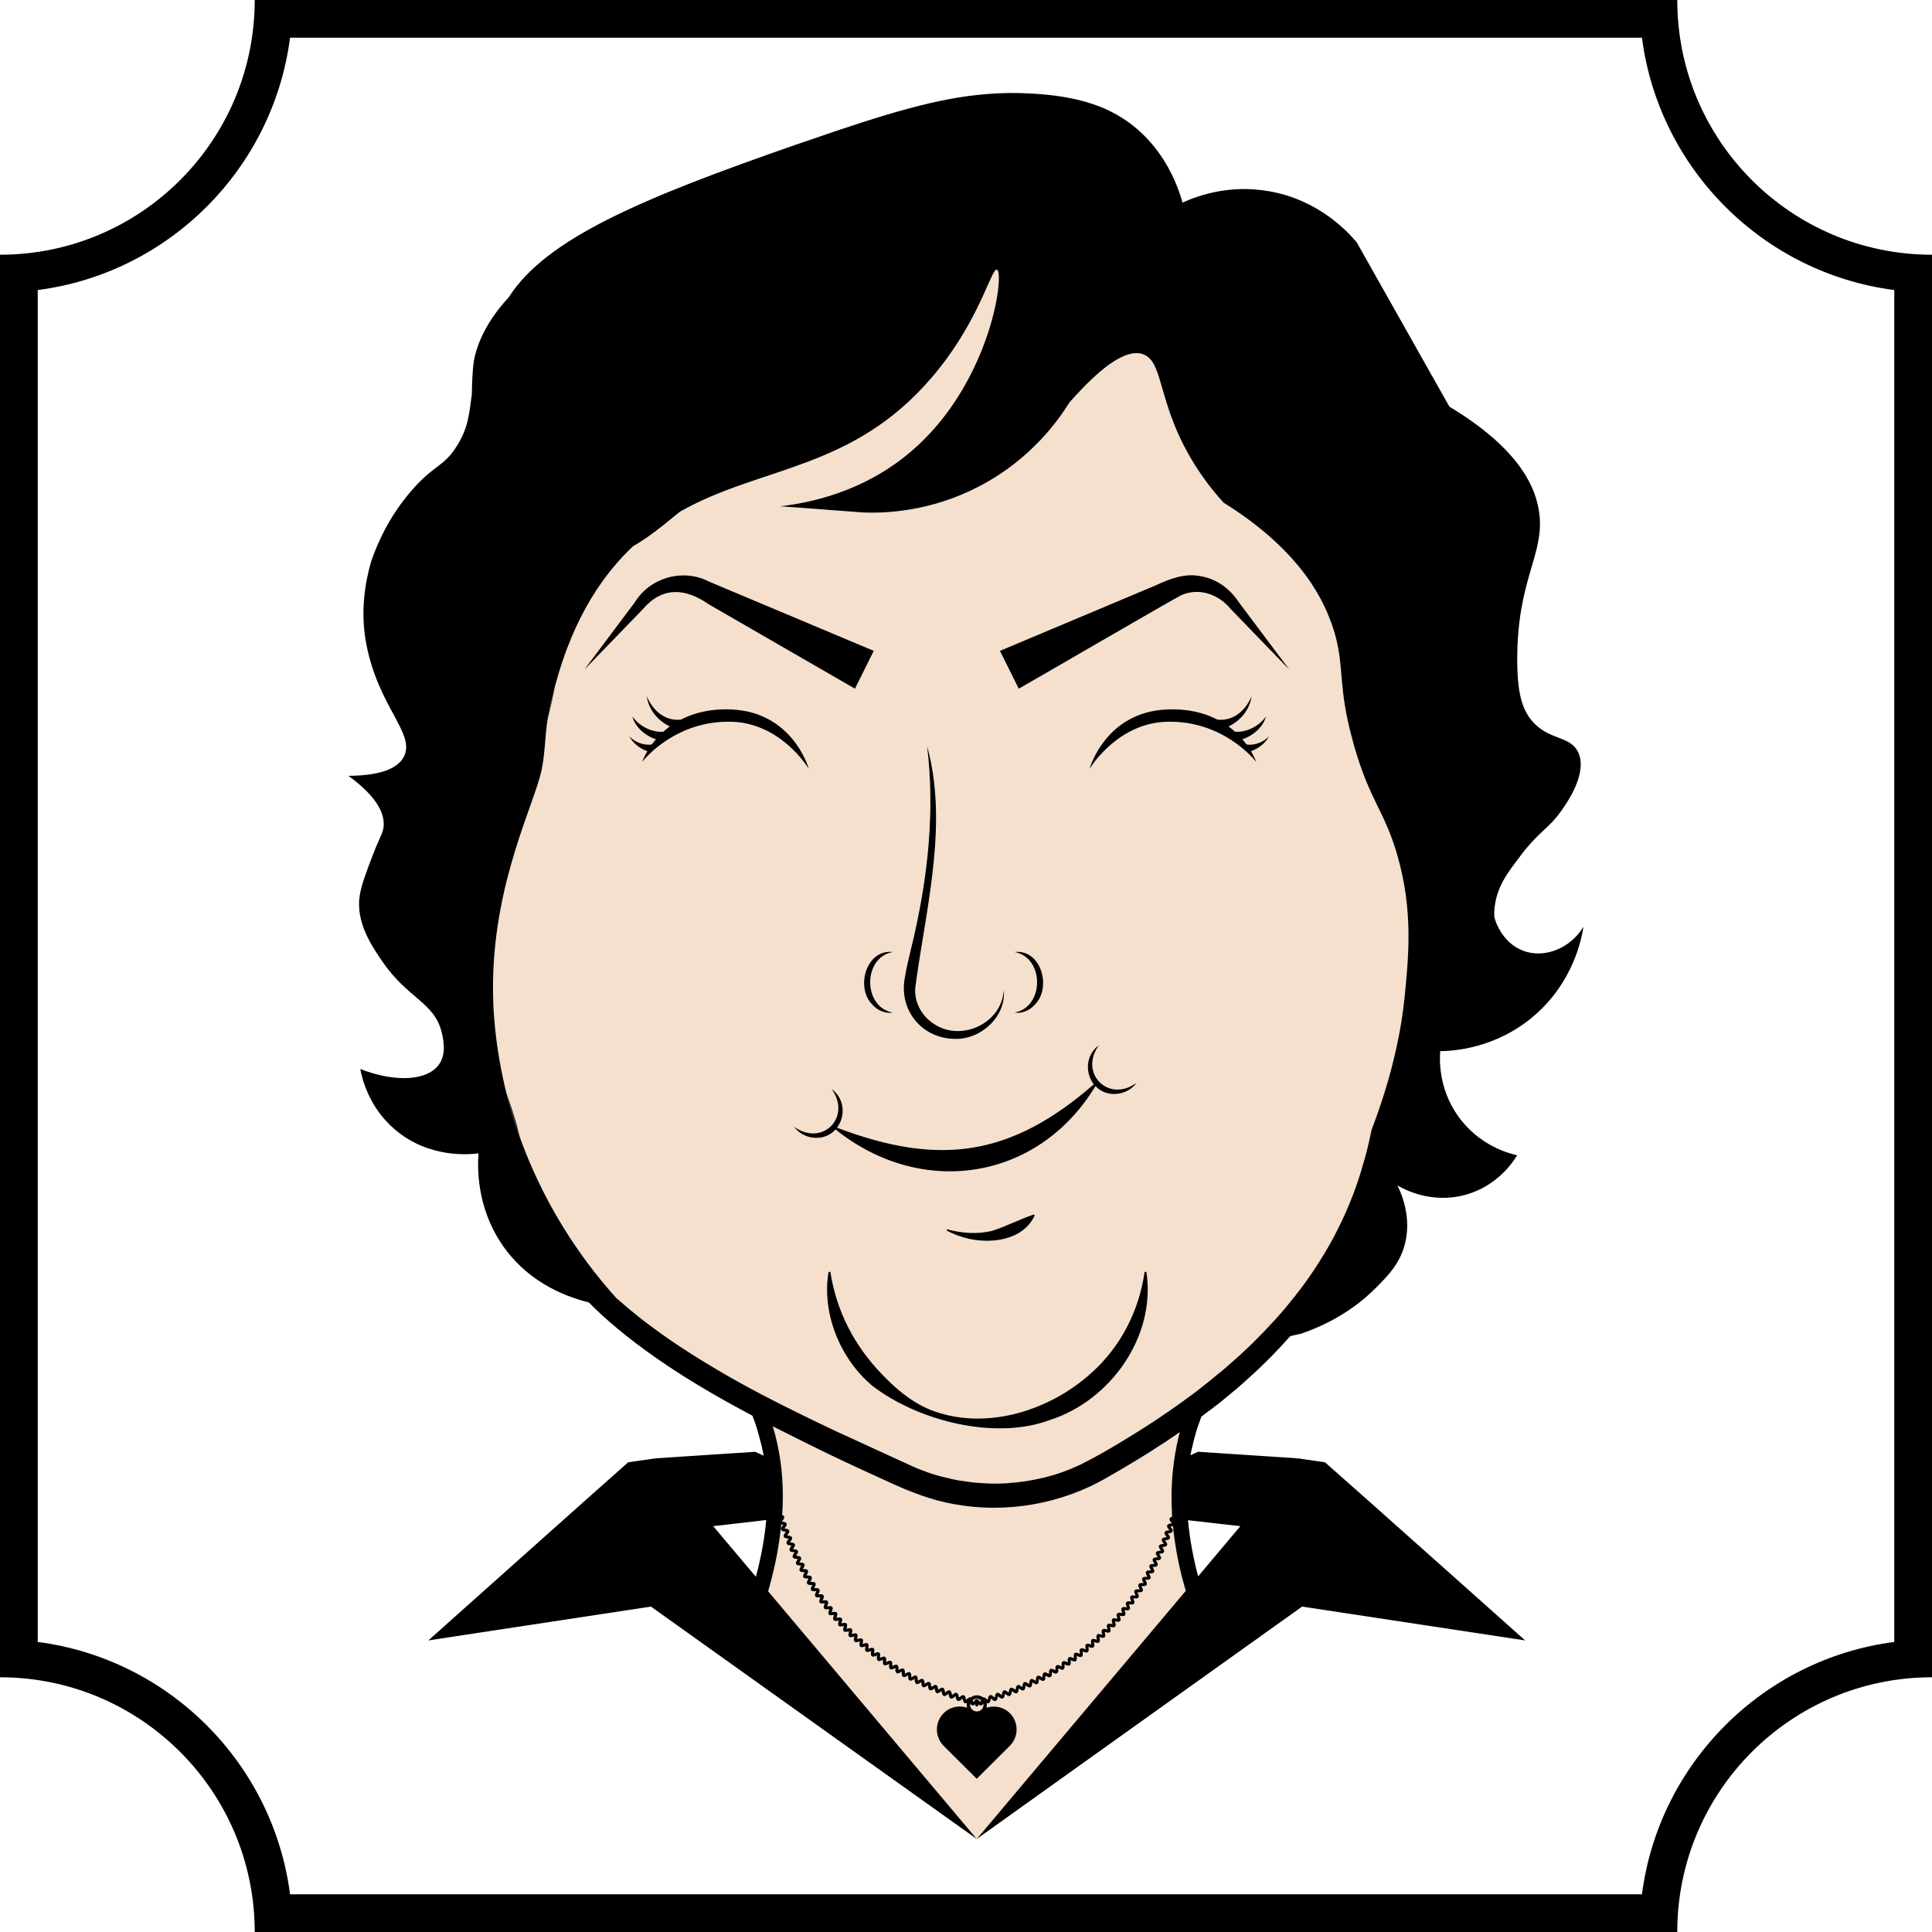
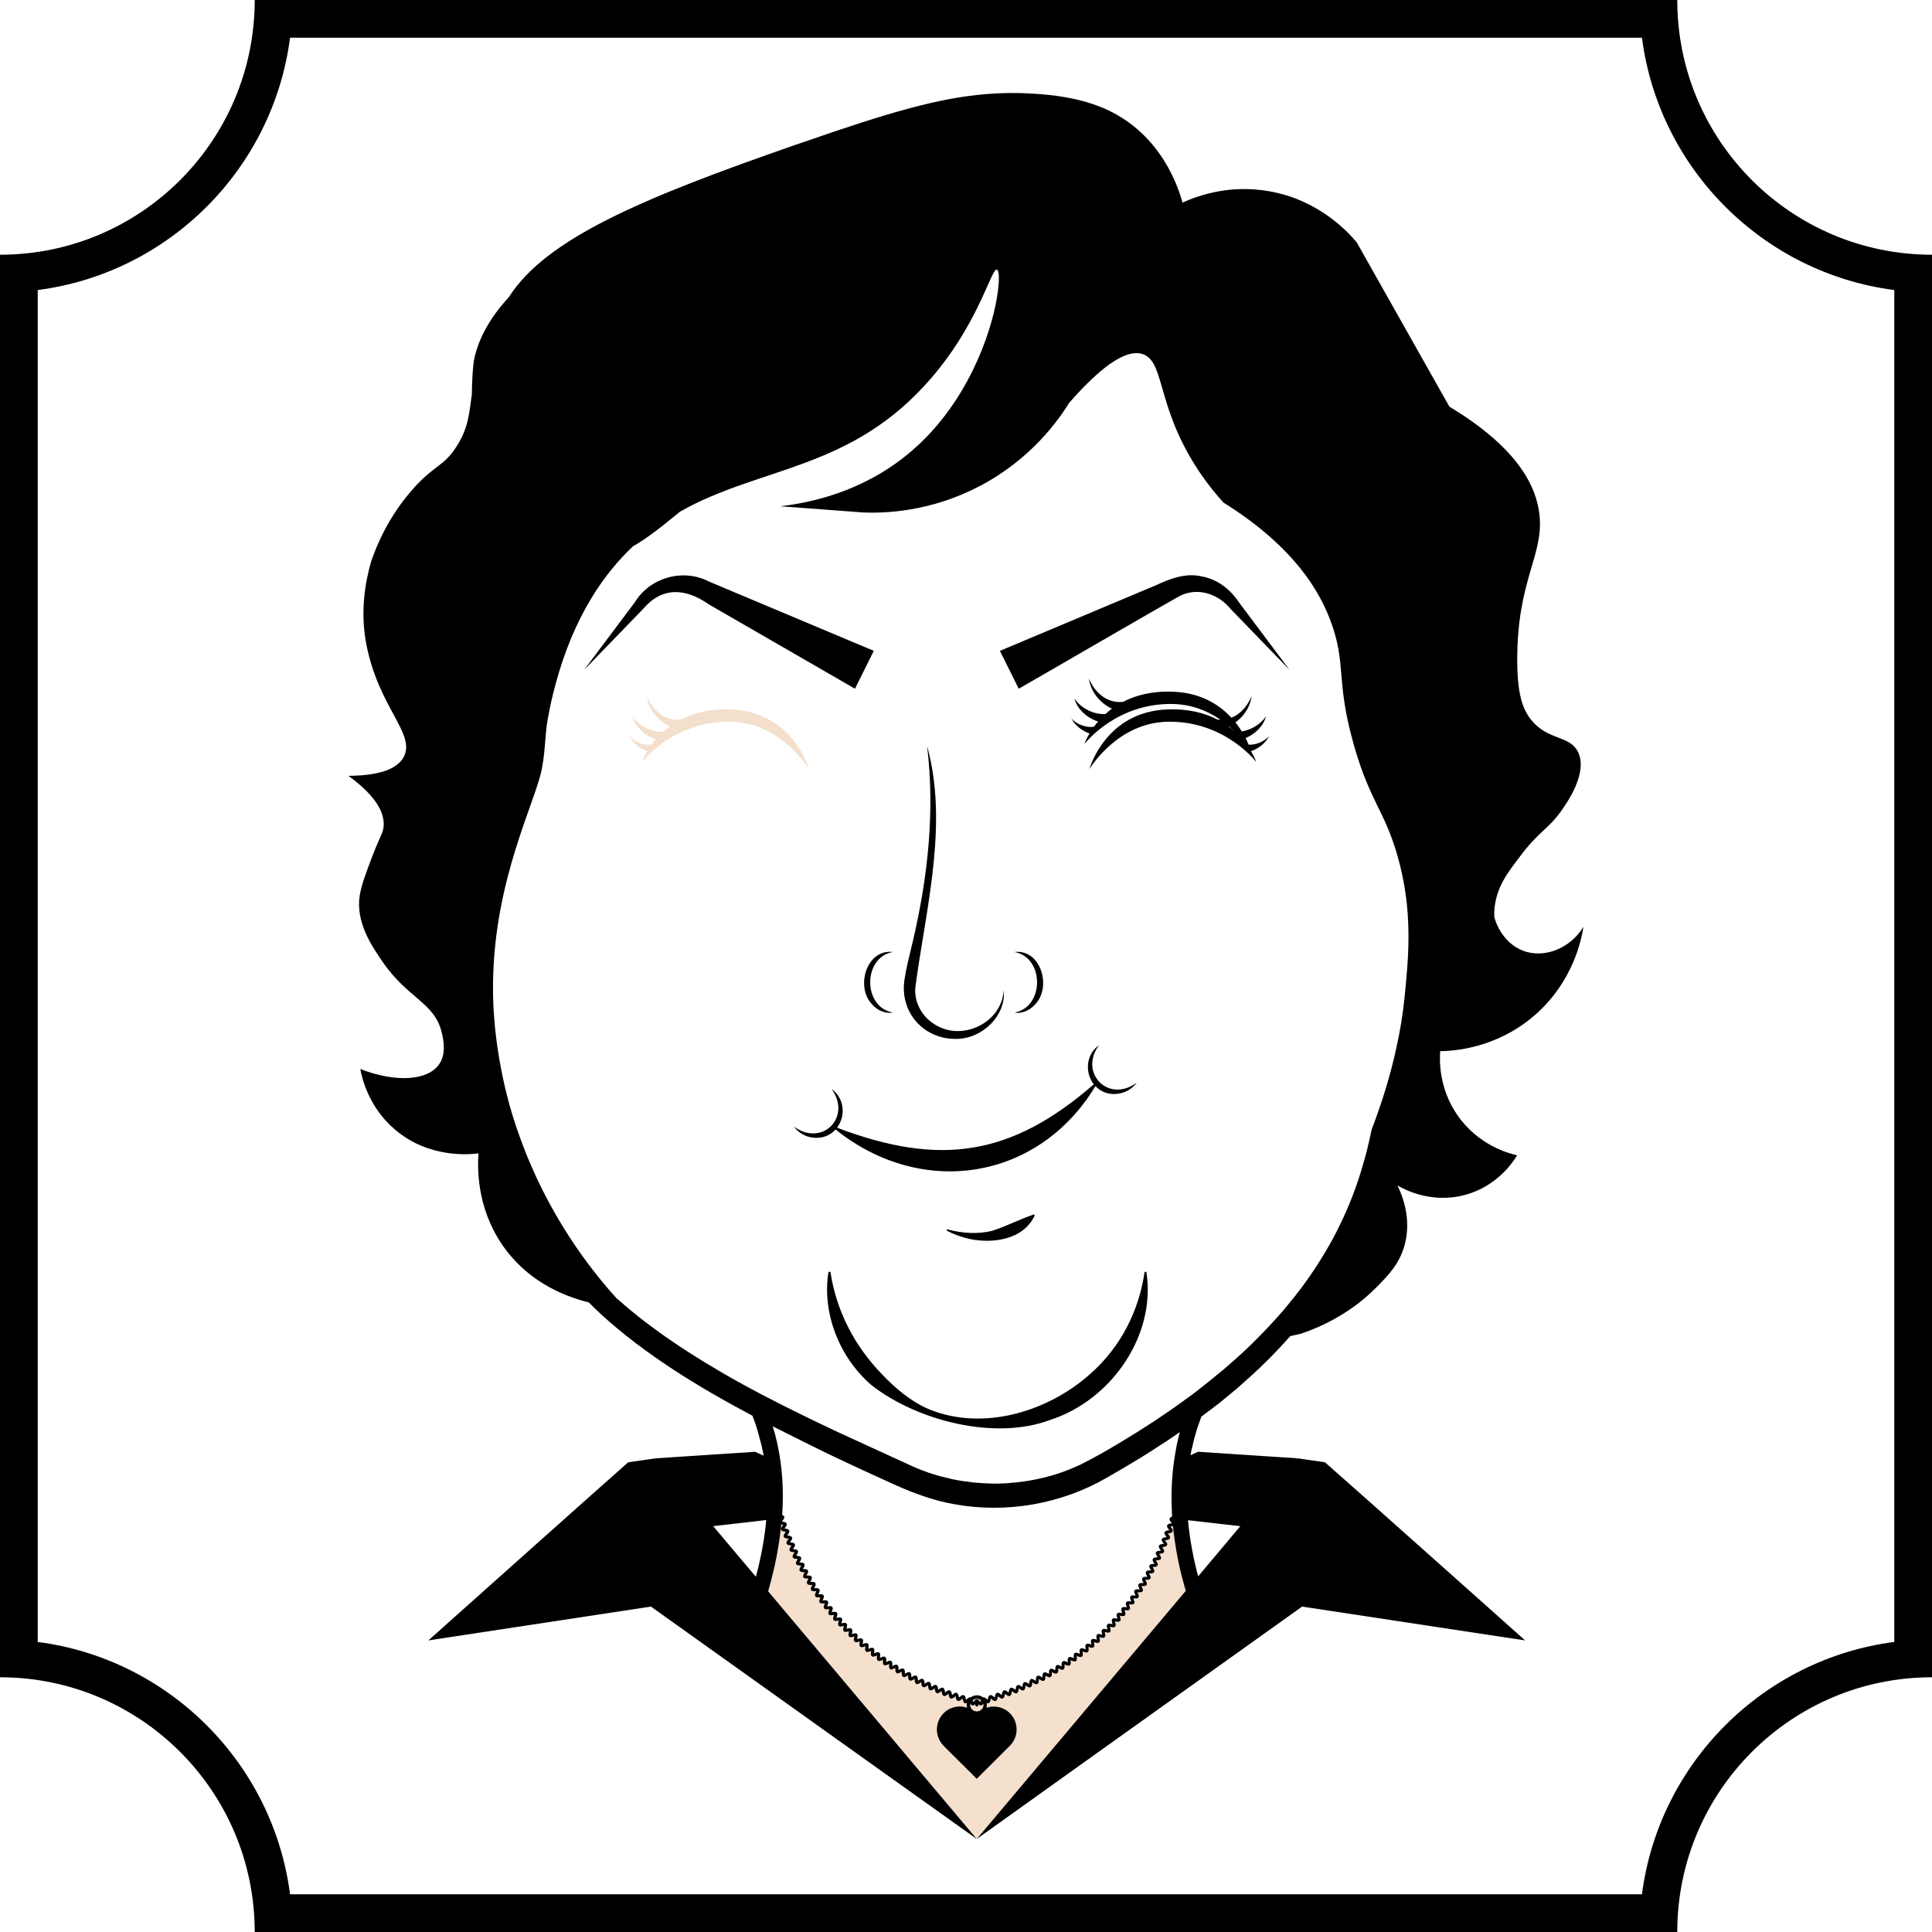
<svg xmlns="http://www.w3.org/2000/svg" xml:space="preserve" viewBox="0 0 512 512">
-   <path fill="#E5E6E6" d="M263.467 393.158h-.439c-.052.026-.129.026-.207 0-.594 0-1.189-.026-1.783-.078.646.026 1.318.052 1.964.052.155 0 .31 0 .465.026zM267.575 393.003c-.129.026-.258.052-.413.052-.594.052-1.189.077-1.809.077-.336.026-.672.052-1.008.026h-.517c.284 0 .543-.026.827-.026.982-.025 1.964-.077 2.92-.129zM277.626 391.324c-.181.052-.362.103-.543.155-.052.026-.103.052-.181.052-.362.078-.723.181-1.085.233.594-.13 1.214-.285 1.809-.44zM282.948 389.567c-.233.129-.465.207-.723.31-.904.336-1.86.672-2.816.956-.569.181-1.189.362-1.783.491 1.782-.491 3.565-1.085 5.322-1.757zM284.653 388.869c-.181.103-.362.181-.542.258-.31.155-.62.258-.956.387.516-.205 1.007-.438 1.498-.645zM287.469 387.552c-.362.207-.724.387-1.085.568-.129.052-.258.129-.413.181.129-.078.284-.129.413-.207.362-.181.724-.361 1.085-.542zM290.441 385.976c-.078.052-.155.103-.258.155-.362.207-.698.388-1.059.569.362-.207.723-.388 1.059-.594.077-.027.18-.079.258-.13z" />
  <g fill="#F5E0CD">
    <path d="m314.262 421.605-38.264 45.421-17.13 20.334-17.13-20.334-38.161-45.318c.362-1.266.723-2.558 1.033-3.85 1.214-4.78 1.989-9.405 2.455-13.874.077.026.155.052.232.077.103 0 .181.026.284.052-.052.078-.129.155-.155.207-.31.336-.568.672-.439 1.059.129.388.594.439 1.008.517.078.026.181.052.258.052-.026.077-.103.155-.155.232-.258.336-.517.698-.388 1.059.155.387.594.439 1.034.491.052.026.181.052.258.052-.052.078-.103.181-.155.207-.258.362-.543.724-.388 1.085.155.388.62.413 1.034.491.103 0 .181.026.258.026-.026.078-.103.181-.155.233-.232.336-.491.723-.336 1.085s.62.388 1.059.439c.077.026.181.026.284.052-.052.077-.129.155-.181.233-.232.336-.491.723-.31 1.085.155.362.62.387 1.059.413.078 0 .181 0 .258.026-.026.103-.103.155-.155.233-.207.387-.465.749-.284 1.085.181.362.62.388 1.085.413.052.026.181.026.258.026-.052.078-.103.181-.129.233-.232.362-.465.749-.284 1.111s.646.362 1.085.387h.258c-.026.078-.103.181-.129.233-.207.388-.439.775-.232 1.111.207.336.646.336 1.059.336.103 0 .181.026.31.026-.052.077-.103.181-.155.258-.181.388-.413.749-.207 1.085.207.362.672.336 1.085.336h.284c-.026.103-.103.181-.129.258-.207.388-.388.775-.181 1.111.207.336.646.31 1.111.284h.258c-.052.078-.077.181-.103.258-.181.387-.387.775-.155 1.111.207.336.672.284 1.085.284.103-.026.181-.026.284-.026-.026.078-.078.181-.103.233-.181.413-.362.801-.129 1.137.233.336.698.284 1.111.232.078 0 .181-.026.284-.026-.026.103-.077.181-.103.258-.181.387-.336.827-.077 1.137.232.31.672.232 1.111.207.077-.026.181-.026.258-.052-.026.077-.052.207-.077.258-.155.413-.31.827-.078 1.163.258.31.698.207 1.137.155.077 0 .181-.026.258-.026-.026.078-.077.181-.077.233-.155.413-.284.827-.026 1.137s.698.232 1.137.155c.052-.026.181-.026.258-.052-.026.078-.052.181-.077.258-.129.413-.284.827 0 1.137.258.31.723.181 1.137.103.077-.026.181-.052.258-.052 0 .103-.026.181-.052.258-.129.413-.258.853.026 1.137.284.284.724.181 1.137.077.052 0 .181-.052.258-.052-.026.078-.026.181-.052.258-.129.413-.207.852.052 1.137.31.284.749.155 1.137.026.077-.026.181-.026.284-.052-.026.077-.052.181-.078.258-.077.439-.181.853.129 1.111.284.284.697.155 1.137 0 .052 0 .155-.026.232-.052 0 .077-.026.207-.026.258-.077.439-.181.879.155 1.111.284.284.698.155 1.111 0 .078-.026.181-.052.258-.103-.026.103-.026.207-.026.284-.078.439-.155.853.155 1.111s.724.103 1.137-.052c.052-.026.181-.052.258-.078-.026.078-.026.181-.052.258-.026.439-.103.879.207 1.111.31.258.749.077 1.137-.078.078-.052.155-.077.258-.103 0 .077-.026.181-.026.258-.052.413-.078.879.258 1.111.31.233.698.052 1.111-.129.078-.026.155-.078.233-.103v.258c-.026.439-.052.904.258 1.111.336.233.749.026 1.137-.155.078-.026.155-.077.258-.103 0 .103-.026.181-.026.258-.026.439-.052.879.284 1.111.362.207.749 0 1.111-.207.078-.026.181-.052.258-.103v.258c0 .439-.026.878.336 1.111.336.181.723-.026 1.085-.233.077-.052.155-.103.258-.129v.258c.026.439.026.904.362 1.085.362.207.724-.026 1.111-.258.078-.026.155-.077.233-.129.026.078.026.207.026.258 0 .465 0 .904.362 1.085.362.181.749-.052 1.111-.258.052-.052.155-.129.233-.155v.258c.052.439.078.904.439 1.085.362.155.724-.078 1.085-.336.077-.026.129-.077.232-.155 0 .129.026.207.026.284.026.439.078.879.439 1.034.362.181.724-.078 1.085-.336.052-.026.155-.078.207-.129.026.103.026.181.052.284.052.413.103.853.465 1.008.362.181.724-.103 1.085-.336.052-.052.129-.129.207-.155 0 .077.026.155.026.258.077.413.155.879.491 1.008.362.155.723-.103 1.085-.388.052-.052.129-.103.207-.155.026.103.052.181.052.284.077.413.155.853.517 1.008.362.155.724-.155 1.059-.413.052-.078.129-.103.207-.181.026.077.052.207.052.258.078.439.155.879.543 1.008.362.155.723-.155 1.059-.439.052-.052.129-.103.207-.155.026.077.026.181.052.258.103.413.181.853.568.982.362.129.724-.155 1.034-.465.052-.026.129-.103.207-.181 0 .103.026.207.052.284.129.413.207.853.594.982.181.052.362 0 .517-.103-.026.181-.077.362-.077.568 0 .258.077.491.129.724-.62-.207-1.266-.336-1.912-.336-1.576 0-3.126.594-4.315 1.783-2.377 2.377-2.377 6.253 0 8.63l.155.181 8.629 8.578 8.604-8.578.181-.181c1.188-1.189 1.783-2.765 1.783-4.315 0-1.55-.594-3.126-1.783-4.315-1.679-1.679-4.108-2.145-6.227-1.447.052-.233.129-.465.129-.724 0-.181-.026-.387-.077-.568.155.103.31.155.491.103.388-.103.491-.568.594-.982.026-.077.052-.181.078-.284.077.078.155.155.207.181.31.31.646.62 1.034.465.388-.129.465-.543.569-.982.026-.077.026-.181.052-.258.078.077.155.129.207.181.336.258.672.568 1.059.413.388-.129.439-.543.543-.982 0-.077.026-.181.052-.258.077.052.129.103.207.155.336.258.672.568 1.059.413.362-.129.439-.568.517-1.008 0-.078.026-.181.052-.258.078.052.155.103.207.155.362.258.698.543 1.085.413.336-.155.413-.62.491-1.034.026-.103.026-.181.026-.284.078.052.155.129.233.155.336.258.723.542 1.085.362.336-.155.388-.594.465-1.034 0-.052.026-.155.026-.258.077.052.181.103.207.155.362.258.749.517 1.111.336.362-.155.387-.594.439-1.059 0-.052 0-.155.026-.258.077.052.155.103.232.155.336.258.724.491 1.085.31s.387-.62.413-1.034c.026-.103.026-.181.026-.284.078.052.155.103.233.129.362.233.749.491 1.111.31.336-.207.362-.672.362-1.085 0-.078.026-.181.026-.258.103.026.181.077.233.129.362.207.749.439 1.111.232.336-.181.362-.62.362-1.059v-.284c.077.052.181.103.232.155.388.207.775.413 1.137.207.336-.207.336-.646.336-1.059 0-.103-.026-.181 0-.284.052.026.155.103.207.129.413.181.801.413 1.137.181.336-.207.336-.672.31-1.085v-.258c.052.026.155.078.233.103.387.207.801.388 1.137.155.31-.207.284-.672.258-1.111 0-.052-.026-.155-.026-.258.103.052.181.103.258.103.388.181.801.362 1.137.155.31-.232.258-.672.233-1.137 0-.052 0-.181-.026-.258.078.052.181.078.233.103.413.155.827.336 1.137.103.336-.233.284-.672.207-1.111 0-.078-.026-.181-.026-.258.103.026.181.052.258.078.413.155.827.31 1.137.077.31-.258.258-.697.181-1.111-.026-.103-.052-.181-.052-.284.103.026.181.077.258.103.413.129.827.284 1.137.026.31-.258.233-.698.155-1.137-.026-.052-.052-.181-.077-.258.103.026.207.052.284.077.388.155.853.284 1.137 0 .284-.258.207-.697.103-1.137 0-.052-.026-.155-.052-.232.077 0 .207.026.258.052.413.129.853.258 1.137-.052.284-.258.181-.672.078-1.111-.026-.052-.052-.181-.078-.258.103.026.207.026.284.052.413.129.853.232 1.137-.052.258-.284.155-.723.026-1.137 0-.077-.052-.155-.077-.258.103.026.207.052.284.052.413.103.827.207 1.137-.103.258-.284.129-.698 0-1.137-.026-.052-.052-.155-.078-.232.103 0 .181 0 .258.026.413.103.853.181 1.137-.129.258-.284.103-.723-.026-1.111-.026-.103-.078-.181-.078-.284.078.026.181.026.258.052.413.077.878.129 1.111-.155.258-.31.103-.724-.026-1.137-.052-.078-.077-.155-.103-.258.103 0 .181.026.258.026.439.078.853.129 1.111-.181.233-.31.078-.723-.103-1.137 0-.052-.052-.155-.078-.232.078 0 .207.026.258.026.439.026.878.077 1.137-.233.207-.31.026-.749-.155-1.111 0-.078-.052-.181-.078-.258h.258c.439.052.878.078 1.111-.258.232-.336.026-.723-.155-1.111-.026-.052-.078-.155-.129-.233h.284c.413 0 .878.026 1.085-.284.233-.336.026-.723-.181-1.111-.026-.078-.052-.155-.103-.258h.258c.439 0 .879.026 1.085-.31.233-.336 0-.724-.207-1.111-.052-.077-.078-.155-.103-.258h.233c.491 0 .904 0 1.111-.336.207-.336-.026-.723-.258-1.111-.026-.052-.078-.129-.129-.233h.284c.413 0 .878 0 1.059-.362.207-.362-.052-.749-.258-1.111-.052-.052-.103-.155-.129-.233h.258c.413-.026.878-.052 1.059-.413.181-.362-.052-.724-.31-1.085-.026-.077-.077-.155-.129-.232.103-.026.181-.026.284-.026.413-.052.853-.052 1.034-.413.155-.362-.078-.749-.336-1.111-.026-.026-.078-.129-.129-.207.103 0 .181-.026.258-.026.439-.052.879-.103 1.034-.465.155-.336-.078-.698-.336-1.059-.026-.077-.103-.129-.155-.232.103-.026.181-.026.284-.026.413-.052.853-.103 1.008-.491.181-.362-.103-.698-.362-1.034-.052-.077-.129-.181-.155-.232.078-.026.181-.026.258-.052.439-.052.879-.129 1.008-.491.155-.388-.103-.724-.387-1.059-.026-.052-.103-.155-.155-.207.077-.026.181-.052.258-.052.413-.077.878-.155 1.008-.517.155-.387-.129-.749-.413-1.059-.052-.052-.103-.155-.181-.207.103-.026.207-.052.284-.052.129-.026.258-.078.387-.103.465 4.341 1.214 8.81 2.377 13.435.335 1.242.67 2.483 1.032 3.749z" />
    <path d="M260.625 451.86c0 .93-.801 1.679-1.757 1.679-.956 0-1.757-.749-1.757-1.679 0-.129.052-.258.078-.413.077.233.232.439.465.517.284.052.542-.103.801-.31v.232c0 .052.026.078.052.129.026.052.052.103.103.103 0 .026 0 .052.026.052.052.052.103.052.155.078h.155c.052-.026.103-.026.155-.078.026 0 .026-.026.052-.052.026 0 .052-.052.078-.078.026-.052.052-.103.052-.155l.026-.232c.233.232.491.362.775.31.232-.078.362-.284.465-.517.024.155.076.284.076.414zM259.953 450.594c0 .052-.026.129-.052.181-.026.078-.052.181-.078.258-.052-.052-.129-.129-.207-.181-.052-.078-.129-.129-.207-.207-.026-.129-.129-.258-.284-.284-.052-.026-.103-.026-.155-.026-.052-.026-.155-.026-.181 0-.078 0-.129 0-.181.026-.155.026-.258.155-.284.284-.052.077-.155.129-.207.207-.052.052-.155.129-.207.181-.026-.078-.052-.181-.077-.258-.026-.052-.052-.129-.052-.181.31-.258.672-.413 1.085-.413.415-.001.777.154 1.087.413z" />
-     <path d="M312.66 379.516v.026c-.258.956-.491 1.886-.672 2.816-.129.465-.207.93-.284 1.421-.078.465-.181.93-.258 1.421-.853 4.935-1.163 10.051-.879 15.399-.052.129-.026.232 0 .336.026.336.026.672.052.982-.31.103-.568.207-.646.517-.155.362.155.698.413 1.034.052.052.103.129.181.207-.078 0-.207.026-.258.052-.439.052-.853.155-1.008.543-.129.336.155.698.413 1.034.078.052.103.129.181.207-.077.026-.207.026-.258.052-.439.052-.853.129-1.008.517-.155.362.129.698.388 1.034.052.077.129.155.155.207-.078.026-.181.026-.258.052-.413.077-.853.129-1.008.491-.155.362.103.723.388 1.085.026.026.078.103.155.181-.103 0-.207.026-.284.026-.413.077-.853.129-1.034.465-.155.362.129.724.362 1.085.052.078.103.129.155.233-.077 0-.181 0-.258.026-.413.026-.879.077-1.034.439-.181.336.078.723.31 1.059.052.078.103.155.129.207-.052.026-.155.026-.232.026-.439.052-.879.077-1.059.439-.181.336.078.724.31 1.085.026.052.103.129.155.207-.103.026-.207.026-.284.026-.413.026-.878.026-1.059.388-.155.336.052.723.284 1.111.052.026.078.129.129.207h-.258c-.439 0-.879.026-1.059.362-.207.362.026.749.233 1.137.026.052.077.129.129.207h-.284c-.413 0-.853 0-1.059.336-.207.336.026.749.207 1.111.052.052.103.155.129.233-.077 0-.181 0-.258-.026-.439 0-.853-.026-1.085.31-.207.336 0 .749.207 1.137.026.052.052.155.103.207h-.258c-.439 0-.878-.026-1.111.284-.232.336-.026.723.155 1.111.052.077.078.155.129.258-.103 0-.181-.026-.258-.026-.439-.026-.904-.077-1.111.233-.233.336-.052.749.129 1.137.026.052.052.155.078.232-.052 0-.181-.026-.233-.026-.439-.026-.878-.078-1.111.232s-.078.724.103 1.111c.026.078.052.155.078.258-.078-.026-.181-.026-.258-.052-.413-.077-.853-.103-1.111.207-.232.284-.077.723.052 1.111.052.077.078.155.103.258-.103-.026-.181-.026-.258-.052-.413-.078-.879-.155-1.111.155-.258.284-.129.723.026 1.111.026.077.052.181.077.258-.077 0-.181-.026-.232-.052-.439-.077-.879-.155-1.163.129-.233.31-.129.723 0 1.137.026.052.052.155.077.232-.077-.026-.181-.026-.232-.052-.439-.078-.853-.181-1.137.103-.258.284-.155.723-.052 1.111.026.078.052.181.078.258-.078 0-.181-.052-.233-.052-.439-.103-.853-.233-1.137.052-.284.284-.181.698-.077 1.137.026.078.026.155.052.233-.077 0-.181-.026-.232-.052-.413-.129-.827-.258-1.111.026-.31.258-.207.698-.129 1.111.026.078.052.181.052.258-.103-.026-.181-.052-.258-.078-.388-.129-.827-.258-1.111 0-.284.258-.233.698-.129 1.111 0 .078.026.155.052.258-.103-.026-.181-.078-.258-.103-.413-.129-.827-.284-1.137 0-.284.233-.233.646-.155 1.085 0 .077.026.181.026.258-.078-.026-.181-.052-.258-.078-.387-.155-.801-.31-1.111-.103-.31.258-.258.698-.207 1.137 0 .052.026.181.026.258-.077-.052-.155-.052-.232-.103-.388-.155-.801-.336-1.137-.103-.31.232-.258.672-.233 1.111 0 .052.026.155.026.232-.078-.026-.181-.052-.233-.077-.387-.181-.801-.362-1.137-.129-.31.207-.284.672-.258 1.085.026.077.026.155.026.258-.103-.026-.181-.077-.233-.129-.387-.181-.801-.362-1.111-.155-.336.207-.31.646-.31 1.085.026.078.026.181.026.258-.103-.052-.181-.078-.258-.103-.388-.207-.749-.413-1.085-.207-.336.207-.336.646-.336 1.085v.258c-.077-.052-.155-.077-.232-.129-.388-.207-.749-.439-1.111-.232-.336.207-.336.646-.362 1.085v.232c-.078-.026-.155-.077-.233-.103-.362-.232-.749-.439-1.085-.258-.362.181-.362.62-.388 1.033 0 .103 0 .181-.026.284-.052-.052-.155-.103-.207-.155-.362-.207-.749-.465-1.111-.284-.336.181-.388.62-.413 1.059v.258c-.077-.026-.155-.103-.232-.129-.362-.233-.723-.491-1.085-.336-.336.181-.387.62-.439 1.059 0 .052-.026.181-.026.258-.052-.052-.155-.103-.207-.155-.336-.233-.724-.491-1.085-.336-.362.155-.413.62-.465 1.033 0 .078 0 .155-.026.258-.077-.052-.155-.103-.232-.155-.336-.258-.698-.517-1.034-.362-.387.155-.439.594-.517 1.008 0 .077 0 .181-.026.258-.078-.052-.155-.103-.207-.155-.336-.258-.698-.542-1.085-.387-.362.129-.413.594-.517 1.008 0 .078 0 .155-.026.258-.078-.052-.129-.129-.207-.155-.336-.284-.672-.569-1.059-.439-.362.129-.439.594-.543 1.008 0 .078 0 .155-.026.258-.077-.052-.155-.129-.207-.155-.336-.31-.672-.594-1.059-.465-.362.155-.465.568-.542.982 0 .078-.026.181-.052.284-.078-.078-.155-.129-.207-.181-.336-.284-.646-.594-1.033-.465-.388.129-.491.542-.569.982-.026.052-.052.155-.077.233-.078-.026-.129-.103-.207-.181-.31-.284-.646-.568-1.008-.465-.439-.336-1.008-.543-1.628-.543-.594 0-1.163.207-1.628.543-.077-.026-.129-.026-.155-.026-.31 0-.594.258-.878.491-.052.078-.103.155-.181.181-.026-.077-.052-.181-.078-.233-.103-.439-.181-.878-.568-.982-.388-.129-.724.181-1.034.465-.077.052-.129.103-.207.155-.026-.078-.052-.181-.052-.258-.103-.413-.181-.827-.543-.982-.388-.129-.723.155-1.059.439-.052.052-.129.103-.207.181-.026-.103-.026-.181-.026-.284-.103-.413-.181-.853-.543-.982-.387-.155-.723.129-1.059.413-.078.052-.129.103-.207.155-.026-.078-.026-.181-.026-.258-.077-.413-.181-.852-.517-1.008-.362-.155-.724.129-1.085.387-.052.052-.129.103-.207.155-.026-.077-.026-.181-.026-.232-.052-.439-.129-.879-.491-1.034-.362-.155-.698.103-1.059.362-.077.026-.129.103-.207.155-.026-.103-.052-.181-.052-.284-.052-.413-.078-.853-.439-1.034-.362-.155-.749.103-1.111.336-.026.052-.129.129-.181.181-.026-.103-.026-.181-.026-.284-.052-.413-.103-.879-.465-1.034-.336-.181-.698.078-1.059.31-.077.026-.155.103-.232.155-.026-.103-.026-.207-.026-.284-.026-.413-.052-.879-.388-1.059-.336-.155-.749.052-1.111.31-.052.026-.155.077-.207.129 0-.103-.026-.207-.026-.258 0-.439-.026-.878-.388-1.085-.336-.181-.723.052-1.085.258-.078.026-.155.103-.233.155v-.284c0-.413 0-.878-.362-1.059-.336-.207-.723 0-1.085.207-.077.026-.155.103-.232.129v-.258c0-.413 0-.878-.336-1.085-.336-.207-.724 0-1.085.181-.077.026-.181.078-.258.129 0-.103 0-.181.026-.284 0-.413.026-.853-.284-1.059-.336-.233-.749-.026-1.137.155-.052.026-.155.052-.233.103 0-.078.026-.207.026-.258.026-.439.052-.879-.284-1.111-.31-.207-.698-.026-1.111.155-.078 0-.155.052-.258.078.026-.078.026-.181.026-.258.052-.413.103-.853-.207-1.111-.336-.232-.723-.052-1.137.103-.052.026-.155.077-.232.103 0-.103.026-.181.026-.258.052-.439.129-.853-.181-1.111-.31-.233-.749-.078-1.137.077-.078.026-.181.026-.258.078.026-.078.052-.207.052-.258.052-.439.129-.853-.155-1.137-.31-.232-.749-.103-1.137.052-.077.026-.181.052-.258.078.026-.103.052-.181.052-.258.078-.413.181-.878-.129-1.111-.31-.258-.723-.129-1.137 0-.052.026-.181.052-.232.078 0-.103.026-.181.026-.258.103-.413.181-.878-.077-1.137-.284-.284-.724-.129-1.137-.026-.078.026-.155.052-.258.078.026-.103.052-.181.077-.284.078-.388.207-.827-.077-1.111-.284-.284-.698-.181-1.137-.078-.078.026-.155.052-.233.078 0-.103.026-.181.052-.284.103-.387.232-.827-.052-1.111-.258-.284-.672-.207-1.111-.103-.078.026-.155.052-.233.052 0-.077.026-.181.052-.232.129-.439.284-.853 0-1.137-.258-.31-.698-.207-1.111-.129-.078 0-.181.026-.284.026.026-.078.077-.181.103-.233.129-.413.284-.827.026-1.137-.258-.31-.698-.232-1.137-.181-.052.026-.155.026-.233.052.026-.078.078-.181.078-.233.155-.413.336-.827.077-1.163-.258-.284-.697-.233-1.111-.155h-.284c.052-.077.078-.181.103-.232.181-.413.336-.801.103-1.111-.233-.336-.698-.284-1.111-.233-.078 0-.155 0-.258.026.026-.103.078-.181.103-.258.181-.388.362-.801.129-1.111-.233-.336-.672-.284-1.111-.258h-.258c.026-.077.078-.181.103-.232.181-.388.387-.775.155-1.111-.207-.336-.672-.31-1.085-.31-.077.026-.181.026-.258.026.026-.077.078-.181.103-.232.207-.388.413-.801.207-1.137-.232-.31-.646-.31-1.111-.31h-.258c.052-.052.077-.155.129-.207.207-.388.439-.775.232-1.137-.207-.336-.646-.336-1.085-.336h-.258c.052-.077.077-.181.103-.233.233-.362.439-.749.258-1.111-.181-.336-.646-.362-1.059-.362h-.258c.026-.103.077-.181.129-.233.207-.388.439-.775.258-1.111-.181-.336-.62-.362-1.059-.388-.078 0-.181 0-.258-.026.052-.077.078-.155.129-.232.232-.362.465-.724.284-1.085-.155-.336-.594-.388-1.008-.439h-.284c.052-.077.103-.181.129-.232.258-.362.491-.724.336-1.085-.181-.362-.62-.388-1.034-.439-.077 0-.155-.026-.258-.026.052-.077.103-.181.129-.232.258-.336.517-.698.362-1.059-.155-.362-.594-.439-1.034-.465-.052-.026-.181-.026-.258-.052.052-.078.103-.155.155-.233.258-.336.543-.698.387-1.034-.155-.387-.62-.465-1.033-.517-.078 0-.181-.026-.258-.052.052-.078.129-.129.155-.207.284-.336.542-.698.387-1.059-.129-.362-.568-.439-1.008-.517-.052 0-.155-.026-.232-.052.026-.077.103-.129.155-.207.258-.336.542-.698.413-1.059-.129-.362-.568-.465-1.008-.517-.052-.026-.181-.052-.258-.077.052-.078.129-.129.181-.207.284-.336.543-.672.439-1.059-.077-.207-.284-.336-.542-.413.439-6.408.052-12.505-1.163-18.318h-.026v-.155c-.026-.078-.026-.155-.052-.181-.077-.388-.129-.775-.258-1.137-.103-.517-.233-1.034-.362-1.524-.207-.723-.413-1.473-.646-2.196h.026c1.24.62 2.455 1.24 3.695 1.86 3.669 1.834 7.286 3.643 10.903 5.4 3.255 1.576 6.537 3.1 9.792 4.599 2.067.93 4.16 1.886 6.227 2.842 5.503 2.558 11.394 4.883 17.388 5.917 13.719 2.532 28.291.026 40.409-6.95 1.473-.853 2.945-1.705 4.418-2.558.181-.103.362-.233.517-.31 1.912-1.137 3.798-2.274 5.658-3.436 1.008-.62 1.964-1.24 2.92-1.886.749-.465 1.524-.956 2.274-1.447 1.213-.832 2.453-1.659 3.667-2.512z" />
  </g>
  <g fill="#F3DFCC">
    <path d="M205.411 380.188c-.207-.723-.413-1.473-.646-2.196h.026c.233.723.44 1.473.62 2.196zM206.109 383.185h-.026v-.155c0 .026.026.104.026.155zM312.66 379.516v.026c-1.214.827-2.455 1.654-3.669 2.48 1.215-.826 2.455-1.653 3.669-2.506zM214.351 203.774c-.543-.879-7.699-12.195-20.566-12.505-14.649-.362-22.969 9.844-23.589 10.619.078-.258.491-1.343 1.369-2.816-1.989-.646-4.005-2.248-4.806-4.031 1.214 1.55 3.927 2.61 5.891 2.248l.103-.026c.336-.439.672-.879 1.085-1.344-2.868-.93-5.555-3.255-6.253-6.072 1.731 2.532 5.142 4.315 8.216 4.056.517-.465 1.085-.93 1.705-1.395-3.178-1.473-5.658-4.521-6.097-7.984.853 2.041 2.222 3.901 4.108 5.064 1.447.904 3.23 1.318 4.935 1.111 3.385-1.757 7.725-2.92 13.332-2.687 15.942.647 20.334 14.883 20.567 15.762zM231.558 172.485l-4.986 10.025-38.729-22.349c-6.149-4.315-12.324-4.78-17.466 1.266l-15.554 16.07 13.409-17.879c3.979-6.537 12.686-9.043 19.533-5.555l2.558 1.085 41.235 17.337zM236.597 268.34c-1.989.362-4.16-.62-5.503-2.196-4.418-4.573-1.499-14.675 5.503-13.849-7.984 1.422-7.984 14.598 0 16.045zM263.467 393.158h-.439c-.052.026-.129.026-.207 0-.594 0-1.189-.026-1.783-.078.646.026 1.318.052 1.964.052.155 0 .31 0 .465.026zM253.261 275.316c-9.043.026-15.373-7.829-13.358-16.768.232-2.015 1.602-7.26 2.067-9.327 4.005-17.207 5.813-34.44 3.721-51.519 5.452 19.843.207 40.952-2.739 61.182l-.207 1.602c-.904 4.289 1.137 8.655 4.987 11.006 7.079 4.573 17.75-.284 18.267-9.094.698 6.847-5.891 13.022-12.738 12.918zM267.575 393.003c-.129.026-.258.052-.413.052-.594.052-1.189.077-1.809.077-.336.026-.672.052-1.008.026h-.517c.284 0 .543-.026.827-.026.982-.025 1.964-.077 2.92-.129zM274.215 322.081c-2.971 6.485-11.136 7.57-17.388 6.227-2.119-.491-4.134-1.214-5.968-2.222l.129-.31c3.979 1.085 8.139 1.344 11.937.413 3.927-1.266 7.028-2.971 11.058-4.341l.232.233zM274.344 266.144c-1.343 1.576-3.514 2.558-5.477 2.196 7.958-1.447 7.958-14.624 0-16.045 6.976-.826 9.895 9.276 5.477 13.849zM277.626 391.324c-.181.052-.362.103-.543.155-.052.026-.103.052-.181.052-.362.078-.723.181-1.085.233.594-.13 1.214-.285 1.809-.44zM282.948 389.567c-.233.129-.465.207-.723.31-.904.336-1.86.672-2.816.956-.569.181-1.189.362-1.783.491 1.782-.491 3.565-1.085 5.322-1.757zM284.653 388.869c-.181.103-.362.181-.542.258-.31.155-.62.258-.956.387.516-.205 1.007-.438 1.498-.645zM287.469 387.552c-.362.207-.724.387-1.085.568-.129.052-.258.129-.413.181.129-.078.284-.129.413-.207.362-.181.724-.361 1.085-.542zM290.441 385.976c-.078.052-.155.103-.258.155-.362.207-.698.388-1.059.569.362-.207.723-.388 1.059-.594.077-.027.18-.079.258-.13zM301.24 286.943c-1.163 1.576-3.049 2.713-5.116 2.92-2.454.31-4.444-.594-5.813-2.041-15.218 25.165-46.145 29.764-68.881 11.497-1.369 1.524-3.41 2.455-5.942 2.17-2.067-.207-3.953-1.369-5.09-2.92 3.746 2.739 7.648 2.093 9.87-.181l.078-.078c2.144-2.274 2.713-6.046.026-9.715 3.591 2.635 3.669 7.312 1.447 10.257 27.103 10.283 46.067 7.648 68.054-11.497-2.3-2.945-2.248-7.725 1.369-10.386-2.558 3.514-2.145 7.105-.233 9.379l.103.129c2.171 2.507 6.201 3.334 10.128.466zM278.246 376.313c-14.624 5.477-35.112.207-47.178-9.146-8.578-7.286-13.306-19.223-11.497-30.1h.491c1.602 10.49 6.459 19.714 13.719 27.18 3.514 3.695 7.596 7.183 12.479 9.25 14.494 5.891 31.805.517 42.967-9.663 7.725-6.899 12.608-16.355 14.107-26.767h.465c2.635 17-9.457 34.078-25.553 39.246zM331.521 199.072c.879 1.473 1.292 2.558 1.369 2.816-.62-.775-8.94-10.981-23.589-10.619-12.867.31-20.024 11.627-20.566 12.505.233-.879 4.625-15.115 20.566-15.761 5.607-.232 9.947.93 13.332 2.687 1.679.207 3.488-.207 4.935-1.111 1.886-1.163 3.255-3.023 4.108-5.064-.439 3.462-2.92 6.511-6.097 7.984.62.465 1.189.93 1.705 1.395 3.075.258 6.485-1.524 8.216-4.056-.724 2.816-3.41 5.142-6.253 6.072.388.465.749.904 1.085 1.344l.103.026c1.964.362 4.676-.698 5.891-2.248-.8 1.782-2.841 3.384-4.805 4.03zM341.727 177.498l-15.554-16.07c-3.178-3.901-8.242-5.71-12.893-3.798-.93.284-41.029 23.641-43.303 24.881l-4.986-10.025 41.236-17.336c3.721-1.731 7.854-3.359 12.066-2.429 4.186.698 7.777 3.436 10.025 6.898l13.409 17.879z" />
  </g>
-   <path fill="#F5E0CD" d="M370.225 226.355c-3.436-11.678-7.105-13.952-11.316-28.498-.749-2.661-1.344-4.986-1.783-7.105-2.351-11.084-1.008-15.812-3.927-24.571-1.55-4.677-4.186-10.154-8.94-15.993l-.026-.026c-4.496-5.477-10.877-11.291-19.972-16.949-3.462-3.798-8.345-9.973-12.169-18.577-1.654-3.772-2.713-7.079-3.54-9.921-1.731-5.839-2.48-9.585-5.477-10.774-1.808-.724-4.573-.543-9.043 2.61h-.026c-2.816 2.041-6.304 5.245-10.619 10.154-2.92 4.728-10.18 15.011-23.796 22.142-13.073 6.847-25.165 7.183-30.72 6.976l-22.09-1.654c7.854-.904 21.496-3.695 33.795-13.797 6.924-5.684 12.04-12.557 15.735-19.352 8.035-14.701 9.327-28.963 7.906-29.557-1.318-.543-3.901 10.697-13.383 23.667-1.214 1.653-2.558 3.359-4.031 5.064-21.109 24.545-45.111 23.253-66.53 35.371-.026.026-.052.052-.078.052-2.79 2.3-5.452 4.444-7.88 6.201-.413.284-.801.568-1.189.827-.362.258-.723.517-1.085.724-.749.517-1.499.956-2.196 1.343-.026.026-.026.026-.052.026-7.338 6.924-15.657 18.112-20.695 37.076-.026.077-.052.155-.052.232-.207 1.189-.465 2.377-.724 3.54-.052.233-.103.465-.155.698-.258 1.214-.568 2.377-.853 3.54-.026.026-.026.052-.026.078-.026.103-.052.232-.077.336-.904 4.728-.594 10.025-2.067 15.425-2.842 10.438-13.383 31.495-12.428 59.735.026 1.24.103 2.506.207 3.772.078 1.033.155 2.067.258 3.1.62 6.072 1.654 11.807 2.971 17.207 0 .026.026.078.026.103.336.956.672 1.938 1.008 2.894.155.439.284.879.439 1.318.258.801.517 1.576.749 2.377.103.31.207.62.284.93.181.646.362 1.292.543 1.964.181.697.362 1.421.517 2.144 0 .026.026.052.026.078 7.441 20.85 18.938 35.345 25.475 42.579.052.052.078.103.103.103v.026c.232.207.465.413.697.594.904.801 1.834 1.602 2.765 2.377.646.543 1.318 1.085 1.989 1.602.155.155.336.284.491.413.698.568 1.421 1.111 2.145 1.653 5.503 4.186 11.394 8.061 17.491 11.678.879.543 1.757 1.059 2.61 1.55 7.028 4.082 14.262 7.803 21.419 11.291 2.868 1.421 5.736 2.765 8.552 4.108 3.436 1.576 6.795 3.126 10.076 4.625 3.617 1.654 7.131 3.255 10.49 4.806.827.362 1.654.698 2.48 1.008.052.026.103.026.155.052.723.31 1.447.543 2.17.775.181.052.362.129.542.181 1.24.388 2.506.724 3.824 1.008.646.181 1.292.336 1.938.439.646.129 1.292.258 1.964.336.646.103 1.318.181 1.964.258.672.129 1.318.181 1.964.207.672.078 1.344.103 1.99.129.646.026 1.318.052 1.964.052.155 0 .31 0 .465.026h.362c.284 0 .543-.026.827-.026.982-.026 1.964-.077 2.92-.129.155 0 .336-.026.491-.052.465-.026.93-.052 1.421-.103l.543-.078c.103-.026.207-.026.31-.052.543-.052 1.059-.129 1.628-.207.258-.026.543-.078.775-.129.129 0 .284-.052.439-.078.155-.026.284-.052.413-.077.129 0 .258-.026.413-.078.413-.077.853-.155 1.292-.258.103-.026.207-.052.31-.078.078 0 .129-.026.207-.052.594-.129 1.214-.284 1.809-.439 1.783-.491 3.566-1.085 5.322-1.757.078 0 .129-.026.207-.052.517-.207 1.008-.439 1.498-.646.026.026.052 0 .052 0 .284-.129.569-.232.853-.387.129-.052.284-.103.413-.181s.284-.129.413-.207c.362-.181.723-.362 1.085-.542.543-.258 1.111-.569 1.654-.853.362-.207.723-.388 1.059-.594.078-.026.181-.078.258-.129.284-.129.568-.284.827-.439.284-.155.543-.31.827-.465 3.152-1.783 6.278-3.669 9.276-5.555.517-.336 1.059-.646 1.576-1.008.258-.155.517-.31.775-.491 1.447-.904 2.92-1.86 4.341-2.868 1.214-.801 2.403-1.628 3.591-2.48 1.163-.801 2.3-1.628 3.436-2.48.077-.052.155-.103.233-.155 1.008-.723 1.963-1.473 2.945-2.248 1.447-1.137 2.894-2.274 4.289-3.462.982-.775 1.912-1.576 2.842-2.377 2.403-2.067 4.702-4.186 6.95-6.382.026-.026.052-.052.078-.103 1.628-1.602 3.204-3.23 4.728-4.909.413-.413.775-.827 1.163-1.266.827-.904 1.628-1.86 2.429-2.79.904-1.085 1.809-2.196 2.687-3.307.026-.026.026-.052.026-.077.904-1.111 1.757-2.248 2.61-3.436 1.499-2.093 2.945-4.263 4.315-6.511.31-.491.62-1.008.93-1.524.62-1.034 1.214-2.119 1.808-3.178.672-1.24 1.318-2.506 1.912-3.746 2.454-4.935 4.651-10.645 6.149-15.993.232-.775.465-1.55.672-2.325.103-.413.207-.827.31-1.24.026-.078.052-.181.078-.258.233-.93.465-1.86.672-2.816.181-.879.387-1.783.568-2.687 0-.026.026-.026.026-.052 2.687-7.028 4.987-14.391 6.588-21.858.026-.026.026-.052.026-.103.956-4.289 1.654-8.63 2.093-12.97 1.108-11.115 2.323-23.284-1.992-38.063zm-130.321 32.193c.232-2.015 1.602-7.26 2.067-9.327 4.005-17.207 5.813-34.44 3.721-51.519 5.452 19.843.207 40.952-2.739 61.182l-.207 1.602c-.904 4.289 1.137 8.655 4.987 11.006 7.079 4.573 17.75-.284 18.267-9.094.698 6.847-5.891 13.022-12.738 12.918-9.044.026-15.374-7.828-13.358-16.768zm-3.307-6.252c-7.984 1.421-7.984 14.598 0 16.045-1.989.362-4.16-.62-5.503-2.196-4.419-4.574-1.499-14.676 5.503-13.849zm-81.774-74.798 13.409-17.879c3.979-6.537 12.686-9.043 19.533-5.555l2.558 1.085 41.236 17.336-4.986 10.025-38.729-22.349c-6.149-4.315-12.324-4.78-17.466 1.266l-15.555 16.071zm38.962 13.771c-14.649-.362-22.969 9.844-23.589 10.619.078-.258.491-1.343 1.369-2.816-1.989-.646-4.005-2.248-4.806-4.031 1.214 1.55 3.927 2.61 5.891 2.248l.103-.026c.336-.439.672-.879 1.085-1.344-2.868-.93-5.555-3.255-6.253-6.072 1.731 2.532 5.142 4.315 8.216 4.056.517-.465 1.085-.93 1.705-1.395-3.178-1.473-5.658-4.521-6.097-7.984.853 2.041 2.222 3.901 4.108 5.064 1.447.904 3.23 1.318 4.935 1.111 3.385-1.757 7.725-2.92 13.332-2.687 15.941.646 20.334 14.882 20.566 15.761-.542-.878-7.698-12.194-20.565-12.504zm16.613 107.3c3.746 2.739 7.648 2.093 9.87-.181l.078-.078c2.144-2.274 2.713-6.046.026-9.715 3.591 2.635 3.669 7.312 1.447 10.257 27.103 10.283 46.067 7.648 68.054-11.497-2.3-2.945-2.248-7.725 1.369-10.386-2.558 3.514-2.145 7.105-.233 9.379l.103.129c2.17 2.506 6.201 3.333 10.128.465-1.163 1.576-3.049 2.713-5.116 2.92-2.454.31-4.444-.594-5.813-2.041-15.218 25.165-46.145 29.764-68.881 11.497-1.369 1.524-3.41 2.455-5.942 2.17-2.067-.206-3.953-1.368-5.09-2.919zm58.469-46.273c6.976-.827 9.896 9.276 5.477 13.849-1.343 1.576-3.514 2.558-5.477 2.196 7.958-1.448 7.958-14.624 0-16.045zm5.348 69.785c-2.971 6.485-11.136 7.57-17.388 6.227-2.119-.491-4.134-1.214-5.968-2.222l.129-.31c3.979 1.085 8.139 1.344 11.937.413 3.927-1.266 7.028-2.971 11.058-4.341l.232.233zm4.031 54.232c-14.624 5.477-35.112.207-47.178-9.146-8.578-7.286-13.306-19.223-11.497-30.1h.491c1.602 10.49 6.459 19.714 13.719 27.18 3.514 3.695 7.596 7.183 12.479 9.25 14.494 5.891 31.805.517 42.967-9.663 7.725-6.899 12.608-16.355 14.107-26.767h.465c2.635 17-9.457 34.078-25.553 39.246zm53.275-177.241c.879 1.473 1.292 2.558 1.369 2.816-.62-.775-8.94-10.981-23.589-10.619-12.867.31-20.024 11.627-20.566 12.505.233-.879 4.625-15.115 20.566-15.761 5.607-.232 9.947.93 13.332 2.687 1.679.207 3.488-.207 4.935-1.111 1.886-1.163 3.255-3.023 4.108-5.064-.439 3.462-2.92 6.511-6.097 7.984.62.465 1.189.93 1.705 1.395 3.075.258 6.485-1.524 8.216-4.056-.724 2.816-3.41 5.142-6.253 6.072.388.465.749.904 1.085 1.344l.103.026c1.964.362 4.676-.698 5.891-2.248-.8 1.782-2.841 3.384-4.805 4.03zm-5.348-37.645c-3.178-3.901-8.242-5.71-12.893-3.798-.93.284-41.029 23.641-43.303 24.881l-4.986-10.025 41.236-17.336c3.721-1.731 7.854-3.359 12.066-2.429 4.186.698 7.777 3.436 10.025 6.898l13.409 17.879-15.554-16.07z" />
-   <path d="m341.727 177.498-15.554-16.07c-3.178-3.901-8.242-5.71-12.893-3.798-.93.284-41.029 23.641-43.303 24.881l-4.986-10.025 41.236-17.336c3.721-1.731 7.854-3.359 12.066-2.429 4.186.698 7.777 3.436 10.025 6.898l13.409 17.879zM231.558 172.485l-4.986 10.025-38.729-22.349c-6.149-4.315-12.324-4.78-17.466 1.266l-15.554 16.07 13.409-17.879c3.979-6.537 12.686-9.043 19.533-5.555l2.558 1.085 41.235 17.337zM253.261 275.316c-9.043.026-15.373-7.829-13.358-16.768.232-2.015 1.602-7.26 2.067-9.327 4.005-17.207 5.813-34.44 3.721-51.519 5.452 19.843.207 40.952-2.739 61.182l-.207 1.602c-.904 4.289 1.137 8.655 4.987 11.006 7.079 4.573 17.75-.284 18.267-9.094.698 6.847-5.891 13.022-12.738 12.918zM274.344 266.144c-1.343 1.576-3.514 2.558-5.477 2.196 7.958-1.447 7.958-14.624 0-16.045 6.976-.826 9.895 9.276 5.477 13.849zM236.597 268.34c-1.989.362-4.16-.62-5.503-2.196-4.418-4.573-1.499-14.675 5.503-13.849-7.984 1.422-7.984 14.598 0 16.045zM274.215 322.081c-2.971 6.485-11.136 7.57-17.388 6.227-2.119-.491-4.134-1.214-5.968-2.222l.129-.31c3.979 1.085 8.139 1.344 11.937.413 3.927-1.266 7.028-2.971 11.058-4.341l.232.233zM301.24 286.943c-1.163 1.576-3.049 2.713-5.116 2.92-2.454.31-4.444-.594-5.813-2.041-15.218 25.165-46.145 29.764-68.881 11.497-1.369 1.524-3.41 2.455-5.942 2.17-2.067-.207-3.953-1.369-5.09-2.92 3.746 2.739 7.648 2.093 9.87-.181l.078-.078c2.144-2.274 2.713-6.046.026-9.715 3.591 2.635 3.669 7.312 1.447 10.257 27.103 10.283 46.067 7.648 68.054-11.497-2.3-2.945-2.248-7.725 1.369-10.386-2.558 3.514-2.145 7.105-.233 9.379l.103.129c2.171 2.507 6.201 3.334 10.128.466zM331.521 199.072c.879 1.473 1.292 2.558 1.369 2.816-.62-.775-8.94-10.981-23.589-10.619-12.867.31-20.024 11.627-20.566 12.505.233-.879 4.625-15.115 20.566-15.761 5.607-.232 9.947.93 13.332 2.687 1.679.207 3.488-.207 4.935-1.111 1.886-1.163 3.255-3.023 4.108-5.064-.439 3.462-2.92 6.511-6.097 7.984.62.465 1.189.93 1.705 1.395 3.075.258 6.485-1.524 8.216-4.056-.724 2.816-3.41 5.142-6.253 6.072.388.465.749.904 1.085 1.344l.103.026c1.964.362 4.676-.698 5.891-2.248-.8 1.782-2.841 3.384-4.805 4.03zM214.351 203.774c-.543-.879-7.699-12.195-20.566-12.505-14.649-.362-22.969 9.844-23.589 10.619.078-.258.491-1.343 1.369-2.816-1.989-.646-4.005-2.248-4.806-4.031 1.214 1.55 3.927 2.61 5.891 2.248l.103-.026c.336-.439.672-.879 1.085-1.344-2.868-.93-5.555-3.255-6.253-6.072 1.731 2.532 5.142 4.315 8.216 4.056.517-.465 1.085-.93 1.705-1.395-3.178-1.473-5.658-4.521-6.097-7.984.853 2.041 2.222 3.901 4.108 5.064 1.447.904 3.23 1.318 4.935 1.111 3.385-1.757 7.725-2.92 13.332-2.687 15.942.647 20.334 14.883 20.567 15.762zM278.246 376.313c-14.624 5.477-35.112.207-47.178-9.146-8.578-7.286-13.306-19.223-11.497-30.1h.491c1.602 10.49 6.459 19.714 13.719 27.18 3.514 3.695 7.596 7.183 12.479 9.25 14.494 5.891 31.805.517 42.967-9.663 7.725-6.899 12.608-16.355 14.107-26.767h.465c2.635 17-9.457 34.078-25.553 39.246z" />
-   <path fill="#221F1F" d="M311.42 385.2h.026c.077-.491.181-.956.258-1.421-.103.466-.206.931-.284 1.421zm0 0h.026c.077-.491.181-.956.258-1.421-.103.466-.206.931-.284 1.421zm0 0h.026c.077-.491.181-.956.258-1.421-.103.466-.206.931-.284 1.421zm-112.003-10.024h-.026c.052.129.103.258.155.388-.025-.13-.077-.259-.129-.388zM290.182 386.105v.026c.103-.052.181-.103.258-.155-.077.051-.18.103-.258.129zM145.315 189.822c.284-1.163.594-2.325.853-3.54.052-.233.103-.465.155-.698.258-1.163.517-2.351.724-3.54-.647 2.43-1.267 5.039-1.732 7.778zm-8.113 109.238c-.181-.672-.362-1.318-.543-1.964-.078-.31-.181-.62-.284-.93-.233-.801-.491-1.576-.749-2.377-.155-.439-.284-.878-.439-1.318-.336-.956-.672-1.938-1.008-2.894 1.008 4.082 2.196 7.958 3.54 11.627-.155-.723-.336-1.446-.517-2.144z" />
-   <path fill="#E5E6E6" d="M311.42 385.2h.026c.077-.491.181-.956.258-1.421-.103.466-.206.931-.284 1.421z" />
+   <path d="m341.727 177.498-15.554-16.07c-3.178-3.901-8.242-5.71-12.893-3.798-.93.284-41.029 23.641-43.303 24.881l-4.986-10.025 41.236-17.336c3.721-1.731 7.854-3.359 12.066-2.429 4.186.698 7.777 3.436 10.025 6.898l13.409 17.879zM231.558 172.485l-4.986 10.025-38.729-22.349c-6.149-4.315-12.324-4.78-17.466 1.266l-15.554 16.07 13.409-17.879c3.979-6.537 12.686-9.043 19.533-5.555l2.558 1.085 41.235 17.337zM253.261 275.316c-9.043.026-15.373-7.829-13.358-16.768.232-2.015 1.602-7.26 2.067-9.327 4.005-17.207 5.813-34.44 3.721-51.519 5.452 19.843.207 40.952-2.739 61.182l-.207 1.602c-.904 4.289 1.137 8.655 4.987 11.006 7.079 4.573 17.75-.284 18.267-9.094.698 6.847-5.891 13.022-12.738 12.918zM274.344 266.144c-1.343 1.576-3.514 2.558-5.477 2.196 7.958-1.447 7.958-14.624 0-16.045 6.976-.826 9.895 9.276 5.477 13.849zM236.597 268.34c-1.989.362-4.16-.62-5.503-2.196-4.418-4.573-1.499-14.675 5.503-13.849-7.984 1.422-7.984 14.598 0 16.045zM274.215 322.081c-2.971 6.485-11.136 7.57-17.388 6.227-2.119-.491-4.134-1.214-5.968-2.222l.129-.31c3.979 1.085 8.139 1.344 11.937.413 3.927-1.266 7.028-2.971 11.058-4.341l.232.233zM301.24 286.943c-1.163 1.576-3.049 2.713-5.116 2.92-2.454.31-4.444-.594-5.813-2.041-15.218 25.165-46.145 29.764-68.881 11.497-1.369 1.524-3.41 2.455-5.942 2.17-2.067-.207-3.953-1.369-5.09-2.92 3.746 2.739 7.648 2.093 9.87-.181l.078-.078c2.144-2.274 2.713-6.046.026-9.715 3.591 2.635 3.669 7.312 1.447 10.257 27.103 10.283 46.067 7.648 68.054-11.497-2.3-2.945-2.248-7.725 1.369-10.386-2.558 3.514-2.145 7.105-.233 9.379l.103.129c2.171 2.507 6.201 3.334 10.128.466zM331.521 199.072c.879 1.473 1.292 2.558 1.369 2.816-.62-.775-8.94-10.981-23.589-10.619-12.867.31-20.024 11.627-20.566 12.505.233-.879 4.625-15.115 20.566-15.761 5.607-.232 9.947.93 13.332 2.687 1.679.207 3.488-.207 4.935-1.111 1.886-1.163 3.255-3.023 4.108-5.064-.439 3.462-2.92 6.511-6.097 7.984.62.465 1.189.93 1.705 1.395 3.075.258 6.485-1.524 8.216-4.056-.724 2.816-3.41 5.142-6.253 6.072.388.465.749.904 1.085 1.344l.103.026c1.964.362 4.676-.698 5.891-2.248-.8 1.782-2.841 3.384-4.805 4.03zc-.543-.879-7.699-12.195-20.566-12.505-14.649-.362-22.969 9.844-23.589 10.619.078-.258.491-1.343 1.369-2.816-1.989-.646-4.005-2.248-4.806-4.031 1.214 1.55 3.927 2.61 5.891 2.248l.103-.026c.336-.439.672-.879 1.085-1.344-2.868-.93-5.555-3.255-6.253-6.072 1.731 2.532 5.142 4.315 8.216 4.056.517-.465 1.085-.93 1.705-1.395-3.178-1.473-5.658-4.521-6.097-7.984.853 2.041 2.222 3.901 4.108 5.064 1.447.904 3.23 1.318 4.935 1.111 3.385-1.757 7.725-2.92 13.332-2.687 15.942.647 20.334 14.883 20.567 15.762zM278.246 376.313c-14.624 5.477-35.112.207-47.178-9.146-8.578-7.286-13.306-19.223-11.497-30.1h.491c1.602 10.49 6.459 19.714 13.719 27.18 3.514 3.695 7.596 7.183 12.479 9.25 14.494 5.891 31.805.517 42.967-9.663 7.725-6.899 12.608-16.355 14.107-26.767h.465c2.635 17-9.457 34.078-25.553 39.246z" />
  <path d="m344.259 150.188-.026-.026c0-.052 0-.103-.026-.155.026.052.026.13.052.181z" />
  <path d="M403.658 251.96c-5.839-2.196-7.648-8.5-7.673-9.172-.155-7.312 4.082-12.092 6.511-15.399 5.271-7.157 7.777-7.544 11.317-12.583 1.473-2.093 6.976-9.921 4.444-15.399-2.015-4.366-7.234-3.152-11.704-7.751-3.204-3.307-4.47-8.01-4.47-16.949.026-21.186 7.079-27.49 5.891-38.316-.827-7.389-5.529-17.569-23.873-28.627L359.58 64.281c-2.067-2.48-9.844-11.291-23.331-13.616-4.935-.853-9.379-.646-13.099 0-4.573.801-7.984 2.222-9.766 3.023-.904-3.204-2.635-8.061-6.072-12.893-1.55-2.222-3.488-4.444-5.865-6.511-1.214-1.059-2.48-2.015-3.824-2.868-2.429-1.576-5.064-2.842-8.009-3.824-4.521-1.55-9.792-2.429-16.045-2.79-4.263-.258-8.319-.207-12.479.155-12.608 1.059-25.94 4.986-47.798 12.583h-.026c-.853.284-1.705.568-2.558.879-40.486 14.081-65.961 24.777-75.857 40.331-7.053 7.596-8.681 14.055-9.146 16.277-.388 1.757-.594 5.193-.672 9.534-.698 4.986-.853 8.655-3.901 13.538-3.565 5.71-6.072 4.986-12.092 11.937-5.994 6.924-9.069 14.029-10.697 18.809-1.576 5.503-2.945 13.28-1.24 21.987 3.281 16.768 13.073 23.589 9.921 29.712-1.266 2.429-4.728 4.986-14.675 5.064 8.113 5.917 9.508 10.335 9.327 13.254-.129 1.964-.93 2.584-3.075 8.242-1.395 3.643-2.816 7.364-3.255 10.128-1.163 7.131 3.178 13.461 5.968 17.543 6.95 10.154 13.978 10.8 15.838 19.197.362 1.628 1.137 5.271-.749 8.035-2.92 4.289-11.265 5.038-20.928 1.292.465 2.429 2.196 9.999 9.043 15.916 9.276 8.035 20.514 6.666 22.297 6.433-.284 3.746-.517 14.004 6.02 23.847 6.433 9.689 15.993 13.874 23.201 15.657 1.059 1.085 2.17 2.119 3.281 3.178 11.756 10.722 25.837 19.3 40.073 26.844h.026c.052.129.103.258.129.388.052.103.103.258.155.387.077.233.181.491.258.724.026.078.052.129.077.181.155.465.31.904.439 1.344.155.517.336 1.033.465 1.55.129.517.284 1.034.413 1.55.181.646.362 1.292.517 1.938.181.827.362 1.679.517 2.532l-2.274-1.034-.724.052-25.553 1.679-7.364 1.059-12.04 10.697-22.013 19.636-18.887 16.871 58.986-8.965 26.87 19.171 30.953 22.09 28.524 20.334-17.13-20.334-38.161-45.318c.362-1.266.723-2.558 1.033-3.85 1.214-4.78 1.989-9.405 2.455-13.874.077.026.155.052.232.077.103 0 .181.026.284.052-.052.078-.129.155-.155.207-.31.336-.568.672-.439 1.059.129.388.594.439 1.008.517.078.026.181.052.258.052-.026.077-.103.155-.155.232-.258.336-.517.698-.388 1.059.155.387.594.439 1.034.491.052.026.181.052.258.052-.052.078-.103.181-.155.207-.258.362-.543.724-.388 1.085.155.388.62.413 1.034.491.103 0 .181.026.258.026-.026.078-.103.181-.155.233-.232.336-.491.723-.336 1.085s.62.388 1.059.439c.077.026.181.026.284.052-.052.077-.129.155-.181.233-.232.336-.491.723-.31 1.085.155.362.62.387 1.059.413.078 0 .181 0 .258.026-.026.103-.103.155-.155.233-.207.387-.465.749-.284 1.085.181.362.62.388 1.085.413.052.026.181.026.258.026-.052.078-.103.181-.129.233-.232.362-.465.749-.284 1.111s.646.362 1.085.387h.258c-.026.078-.103.181-.129.233-.207.388-.439.775-.232 1.111.207.336.646.336 1.059.336.103 0 .181.026.31.026-.052.077-.103.181-.155.258-.181.388-.413.749-.207 1.085.207.362.672.336 1.085.336h.284c-.026.103-.103.181-.129.258-.207.388-.388.775-.181 1.111.207.336.646.31 1.111.284h.258c-.052.078-.077.181-.103.258-.181.387-.387.775-.155 1.111.207.336.672.284 1.085.284.103-.026.181-.026.284-.026-.026.078-.078.181-.103.233-.181.413-.362.801-.129 1.137.233.336.698.284 1.111.232.078 0 .181-.026.284-.026-.026.103-.077.181-.103.258-.181.387-.336.827-.077 1.137.232.31.672.232 1.111.207.077-.026.181-.026.258-.052-.026.077-.052.207-.077.258-.155.413-.31.827-.078 1.163.258.31.698.207 1.137.155.077 0 .181-.026.258-.026-.026.078-.077.181-.077.233-.155.413-.284.827-.026 1.137s.698.232 1.137.155c.052-.026.181-.026.258-.052-.026.078-.052.181-.077.258-.129.413-.284.827 0 1.137.258.31.723.181 1.137.103.077-.026.181-.052.258-.052 0 .103-.026.181-.052.258-.129.413-.258.853.026 1.137.284.284.724.181 1.137.077.052 0 .181-.052.258-.052-.026.078-.026.181-.052.258-.129.413-.207.852.052 1.137.31.284.749.155 1.137.026.077-.026.181-.026.284-.052-.026.077-.052.181-.078.258-.077.439-.181.853.129 1.111.284.284.697.155 1.137 0 .052 0 .155-.026.232-.052 0 .077-.026.207-.026.258-.077.439-.181.879.155 1.111.284.284.698.155 1.111 0 .078-.026.181-.052.258-.103-.026.103-.026.207-.026.284-.078.439-.155.853.155 1.111s.724.103 1.137-.052c.052-.026.181-.052.258-.078-.026.078-.026.181-.052.258-.026.439-.103.879.207 1.111.31.258.749.077 1.137-.078.078-.052.155-.077.258-.103 0 .077-.026.181-.026.258-.052.413-.078.879.258 1.111.31.233.698.052 1.111-.129.078-.026.155-.078.233-.103v.258c-.026.439-.052.904.258 1.111.336.233.749.026 1.137-.155.078-.026.155-.077.258-.103 0 .103-.026.181-.026.258-.026.439-.052.879.284 1.111.362.207.749 0 1.111-.207.078-.026.181-.052.258-.103v.258c0 .439-.026.878.336 1.111.336.181.723-.026 1.085-.233.077-.052.155-.103.258-.129v.258c.026.439.026.904.362 1.085.362.207.724-.026 1.111-.258.078-.026.155-.077.233-.129.026.078.026.207.026.258 0 .465 0 .904.362 1.085.362.181.749-.052 1.111-.258.052-.052.155-.129.233-.155v.258c.052.439.078.904.439 1.085.362.155.724-.078 1.085-.336.077-.026.129-.077.232-.155 0 .129.026.207.026.284.026.439.078.879.439 1.034.362.181.724-.078 1.085-.336.052-.026.155-.078.207-.129.026.103.026.181.052.284.052.413.103.853.465 1.008.362.181.724-.103 1.085-.336.052-.052.129-.129.207-.155 0 .077.026.155.026.258.077.413.155.879.491 1.008.362.155.723-.103 1.085-.388.052-.052.129-.103.207-.155.026.103.052.181.052.284.077.413.155.853.517 1.008.362.155.724-.155 1.059-.413.052-.078.129-.103.207-.181.026.077.052.207.052.258.078.439.155.879.543 1.008.362.155.723-.155 1.059-.439.052-.052.129-.103.207-.155.026.077.026.181.052.258.103.413.181.853.568.982.362.129.724-.155 1.034-.465.052-.026.129-.103.207-.181 0 .103.026.207.052.284.129.413.207.853.594.982.181.052.362 0 .517-.103-.026.181-.077.362-.077.568 0 .258.077.491.129.724-.62-.207-1.266-.336-1.912-.336-1.576 0-3.126.594-4.315 1.783-2.377 2.377-2.377 6.253 0 8.63l.155.181 8.629 8.578 8.604-8.578.181-.181c1.188-1.189 1.783-2.765 1.783-4.315 0-1.55-.594-3.126-1.783-4.315-1.679-1.679-4.108-2.145-6.227-1.447.052-.233.129-.465.129-.724 0-.181-.026-.387-.077-.568.155.103.31.155.491.103.388-.103.491-.568.594-.982.026-.077.052-.181.078-.284.077.078.155.155.207.181.31.31.646.62 1.034.465.388-.129.465-.543.569-.982.026-.077.026-.181.052-.258.078.077.155.129.207.181.336.258.672.568 1.059.413.388-.129.439-.543.543-.982 0-.077.026-.181.052-.258.077.052.129.103.207.155.336.258.672.568 1.059.413.362-.129.439-.568.517-1.008 0-.078.026-.181.052-.258.078.052.155.103.207.155.362.258.698.543 1.085.413.336-.155.413-.62.491-1.034.026-.103.026-.181.026-.284.078.052.155.129.233.155.336.258.723.542 1.085.362.336-.155.388-.594.465-1.034 0-.052.026-.155.026-.258.077.052.181.103.207.155.362.258.749.517 1.111.336.362-.155.387-.594.439-1.059 0-.052 0-.155.026-.258.077.052.155.103.232.155.336.258.724.491 1.085.31s.387-.62.413-1.034c.026-.103.026-.181.026-.284.078.052.155.103.233.129.362.233.749.491 1.111.31.336-.207.362-.672.362-1.085 0-.078.026-.181.026-.258.103.026.181.077.233.129.362.207.749.439 1.111.232.336-.181.362-.62.362-1.059v-.284c.077.052.181.103.232.155.388.207.775.413 1.137.207.336-.207.336-.646.336-1.059 0-.103-.026-.181 0-.284.052.026.155.103.207.129.413.181.801.413 1.137.181.336-.207.336-.672.31-1.085v-.258c.052.026.155.078.233.103.387.207.801.388 1.137.155.31-.207.284-.672.258-1.111 0-.052-.026-.155-.026-.258.103.052.181.103.258.103.388.181.801.362 1.137.155.31-.232.258-.672.233-1.137 0-.052 0-.181-.026-.258.078.052.181.078.233.103.413.155.827.336 1.137.103.336-.233.284-.672.207-1.111 0-.078-.026-.181-.026-.258.103.026.181.052.258.078.413.155.827.31 1.137.077.31-.258.258-.697.181-1.111-.026-.103-.052-.181-.052-.284.103.026.181.077.258.103.413.129.827.284 1.137.026.31-.258.233-.698.155-1.137-.026-.052-.052-.181-.077-.258.103.026.207.052.284.077.388.155.853.284 1.137 0 .284-.258.207-.697.103-1.137 0-.052-.026-.155-.052-.232.077 0 .207.026.258.052.413.129.853.258 1.137-.052.284-.258.181-.672.078-1.111-.026-.052-.052-.181-.078-.258.103.026.207.026.284.052.413.129.853.232 1.137-.052.258-.284.155-.723.026-1.137 0-.077-.052-.155-.077-.258.103.026.207.052.284.052.413.103.827.207 1.137-.103.258-.284.129-.698 0-1.137-.026-.052-.052-.155-.078-.232.103 0 .181 0 .258.026.413.103.853.181 1.137-.129.258-.284.103-.723-.026-1.111-.026-.103-.078-.181-.078-.284.078.026.181.026.258.052.413.077.878.129 1.111-.155.258-.31.103-.724-.026-1.137-.052-.078-.077-.155-.103-.258.103 0 .181.026.258.026.439.078.853.129 1.111-.181.233-.31.078-.723-.103-1.137 0-.052-.052-.155-.078-.232.078 0 .207.026.258.026.439.026.878.077 1.137-.233.207-.31.026-.749-.155-1.111 0-.078-.052-.181-.078-.258h.258c.439.052.878.078 1.111-.258.232-.336.026-.723-.155-1.111-.026-.052-.078-.155-.129-.233h.284c.413 0 .878.026 1.085-.284.233-.336.026-.723-.181-1.111-.026-.078-.052-.155-.103-.258h.258c.439 0 .879.026 1.085-.31.233-.336 0-.724-.207-1.111-.052-.077-.078-.155-.103-.258h.233c.491 0 .904 0 1.111-.336.207-.336-.026-.723-.258-1.111-.026-.052-.078-.129-.129-.233h.284c.413 0 .878 0 1.059-.362.207-.362-.052-.749-.258-1.111-.052-.052-.103-.155-.129-.233h.258c.413-.026.878-.052 1.059-.413.181-.362-.052-.724-.31-1.085-.026-.077-.077-.155-.129-.232.103-.026.181-.026.284-.026.413-.052.853-.052 1.034-.413.155-.362-.078-.749-.336-1.111-.026-.026-.078-.129-.129-.207.103 0 .181-.026.258-.026.439-.052.879-.103 1.034-.465.155-.336-.078-.698-.336-1.059-.026-.077-.103-.129-.155-.232.103-.026.181-.026.284-.026.413-.052.853-.103 1.008-.491.181-.362-.103-.698-.362-1.034-.052-.077-.129-.181-.155-.232.078-.026.181-.026.258-.052.439-.052.879-.129 1.008-.491.155-.388-.103-.724-.387-1.059-.026-.052-.103-.155-.155-.207.077-.026.181-.052.258-.052.413-.077.878-.155 1.008-.517.155-.387-.129-.749-.413-1.059-.052-.052-.103-.155-.181-.207.103-.026.207-.052.284-.052.129-.026.258-.078.387-.103.465 4.341 1.214 8.81 2.377 13.435.336 1.24.672 2.48 1.034 3.746l-38.264 45.421-17.13 20.334 28.446-20.334 57.797-41.261 53.457 8.113 5.632.853-18.913-16.871-21.935-19.533-12.195-10.8-7.286-1.059-.517.594.413-.594-26.25-1.731-2.015.93c.129-.672.258-1.318.413-1.989h.026c.155-.698.31-1.395.491-2.093.362-1.395.749-2.765 1.24-4.108.233-.698.465-1.369.723-2.041.362-.284.672-.517 1.008-.775 1.369-1.008 2.713-2.015 4.031-3.049 1.318-1.085 2.61-2.144 3.901-3.23h.026c1.266-1.111 2.532-2.222 3.772-3.359h.026c3.798-3.436 7.415-7.079 10.8-10.929.956-.233 1.912-.439 2.868-.646 10.283-3.514 16.639-8.914 19.92-12.247 3.23-3.23 6.227-6.33 7.57-11.42 1.86-7.131-.827-13.332-1.964-15.631 1.266.749 8.63 5.012 17.905 2.532 8.784-2.377 12.996-9.12 13.823-10.516-1.938-.413-10.206-2.506-15.812-10.619-5.064-7.286-4.728-14.805-4.573-16.975 3.049-.026 14.701-.517 25.062-9.534 10.309-8.965 12.428-20.385 12.893-23.408-3.641 5.921-10.514 8.402-15.991 6.335zM200.322 417.858l-.93-1.085-10.386-12.324 10.386-1.189 3.669-.439c-.44 4.806-1.344 9.818-2.739 15.037zm58.546 35.681c-.956 0-1.757-.749-1.757-1.679 0-.129.052-.258.078-.413.077.233.232.439.465.517.284.052.542-.103.801-.31v.232c0 .052.026.078.052.129.026.052.052.103.103.103 0 .026 0 .052.026.052.052.052.103.052.155.078h.155c.052-.026.103-.026.155-.078.026 0 .026-.026.052-.052.026 0 .052-.052.078-.078.026-.052.052-.103.052-.155l.026-.232c.233.232.491.362.775.31.232-.078.362-.284.465-.517.026.155.077.284.077.413-.001.931-.802 1.68-1.758 1.68zm-1.085-2.945c.31-.258.672-.413 1.085-.413.413 0 .775.155 1.085.413 0 .052-.026.129-.052.181-.026.078-.052.181-.078.258-.052-.052-.129-.129-.207-.181-.052-.078-.129-.129-.207-.207-.026-.129-.129-.258-.284-.284-.052-.026-.103-.026-.155-.026-.052-.026-.155-.026-.181 0-.078 0-.129 0-.181.026-.155.026-.258.155-.284.284-.052.077-.155.129-.207.207-.052.052-.155.129-.207.181-.026-.078-.052-.181-.077-.258-.024-.052-.05-.13-.05-.181zm54.877-71.052c-.258.956-.491 1.886-.672 2.816-.129.465-.207.93-.284 1.421-.078.465-.181.93-.258 1.421-.853 4.935-1.163 10.051-.879 15.399-.052.129-.026.232 0 .336.026.336.026.672.052.982-.31.103-.568.207-.646.517-.155.362.155.698.413 1.034.052.052.103.129.181.207-.078 0-.207.026-.258.052-.439.052-.853.155-1.008.543-.129.336.155.698.413 1.034.078.052.103.129.181.207-.077.026-.207.026-.258.052-.439.052-.853.129-1.008.517-.155.362.129.698.388 1.034.052.077.129.155.155.207-.078.026-.181.026-.258.052-.413.077-.853.129-1.008.491-.155.362.103.723.388 1.085.026.026.078.103.155.181-.103 0-.207.026-.284.026-.413.077-.853.129-1.034.465-.155.362.129.724.362 1.085.052.078.103.129.155.233-.077 0-.181 0-.258.026-.413.026-.879.077-1.034.439-.181.336.078.723.31 1.059.052.078.103.155.129.207-.052.026-.155.026-.232.026-.439.052-.879.077-1.059.439-.181.336.078.724.31 1.085.026.052.103.129.155.207-.103.026-.207.026-.284.026-.413.026-.878.026-1.059.388-.155.336.052.723.284 1.111.052.026.078.129.129.207h-.258c-.439 0-.879.026-1.059.362-.207.362.026.749.233 1.137.026.052.077.129.129.207h-.284c-.413 0-.853 0-1.059.336-.207.336.026.749.207 1.111.052.052.103.155.129.233-.077 0-.181 0-.258-.026-.439 0-.853-.026-1.085.31-.207.336 0 .749.207 1.137.026.052.052.155.103.207h-.258c-.439 0-.878-.026-1.111.284-.232.336-.026.723.155 1.111.052.077.078.155.129.258-.103 0-.181-.026-.258-.026-.439-.026-.904-.077-1.111.233-.233.336-.052.749.129 1.137.026.052.052.155.078.232-.052 0-.181-.026-.233-.026-.439-.026-.878-.078-1.111.232s-.078.724.103 1.111c.026.078.052.155.078.258-.078-.026-.181-.026-.258-.052-.413-.077-.853-.103-1.111.207-.232.284-.077.723.052 1.111.052.077.078.155.103.258-.103-.026-.181-.026-.258-.052-.413-.078-.879-.155-1.111.155-.258.284-.129.723.026 1.111.026.077.052.181.077.258-.077 0-.181-.026-.232-.052-.439-.077-.879-.155-1.163.129-.233.31-.129.723 0 1.137.026.052.052.155.077.232-.077-.026-.181-.026-.232-.052-.439-.078-.853-.181-1.137.103-.258.284-.155.723-.052 1.111.026.078.052.181.078.258-.078 0-.181-.052-.233-.052-.439-.103-.853-.233-1.137.052-.284.284-.181.698-.077 1.137.026.078.026.155.052.233-.077 0-.181-.026-.232-.052-.413-.129-.827-.258-1.111.026-.31.258-.207.698-.129 1.111.026.078.052.181.052.258-.103-.026-.181-.052-.258-.078-.388-.129-.827-.258-1.111 0-.284.258-.233.698-.129 1.111 0 .078.026.155.052.258-.103-.026-.181-.078-.258-.103-.413-.129-.827-.284-1.137 0-.284.233-.233.646-.155 1.085 0 .077.026.181.026.258-.078-.026-.181-.052-.258-.078-.387-.155-.801-.31-1.111-.103-.31.258-.258.698-.207 1.137 0 .052.026.181.026.258-.077-.052-.155-.052-.232-.103-.388-.155-.801-.336-1.137-.103-.31.232-.258.672-.233 1.111 0 .052.026.155.026.232-.078-.026-.181-.052-.233-.077-.387-.181-.801-.362-1.137-.129-.31.207-.284.672-.258 1.085.026.077.026.155.026.258-.103-.026-.181-.077-.233-.129-.387-.181-.801-.362-1.111-.155-.336.207-.31.646-.31 1.085.026.078.026.181.026.258-.103-.052-.181-.078-.258-.103-.388-.207-.749-.413-1.085-.207-.336.207-.336.646-.336 1.085v.258c-.077-.052-.155-.077-.232-.129-.388-.207-.749-.439-1.111-.232-.336.207-.336.646-.362 1.085v.232c-.078-.026-.155-.077-.233-.103-.362-.232-.749-.439-1.085-.258-.362.181-.362.62-.388 1.033 0 .103 0 .181-.026.284-.052-.052-.155-.103-.207-.155-.362-.207-.749-.465-1.111-.284-.336.181-.388.62-.413 1.059v.258c-.077-.026-.155-.103-.232-.129-.362-.233-.723-.491-1.085-.336-.336.181-.387.62-.439 1.059 0 .052-.026.181-.026.258-.052-.052-.155-.103-.207-.155-.336-.233-.724-.491-1.085-.336-.362.155-.413.62-.465 1.033 0 .078 0 .155-.026.258-.077-.052-.155-.103-.232-.155-.336-.258-.698-.517-1.034-.362-.387.155-.439.594-.517 1.008 0 .077 0 .181-.026.258-.078-.052-.155-.103-.207-.155-.336-.258-.698-.542-1.085-.387-.362.129-.413.594-.517 1.008 0 .078 0 .155-.026.258-.078-.052-.129-.129-.207-.155-.336-.284-.672-.569-1.059-.439-.362.129-.439.594-.543 1.008 0 .078 0 .155-.026.258-.077-.052-.155-.129-.207-.155-.336-.31-.672-.594-1.059-.465-.362.155-.465.568-.542.982 0 .078-.026.181-.052.284-.078-.078-.155-.129-.207-.181-.336-.284-.646-.594-1.033-.465-.388.129-.491.542-.569.982-.026.052-.052.155-.077.233-.078-.026-.129-.103-.207-.181-.31-.284-.646-.568-1.008-.465-.439-.336-1.008-.543-1.628-.543-.594 0-1.163.207-1.628.543-.077-.026-.129-.026-.155-.026-.31 0-.594.258-.878.491-.052.078-.103.155-.181.181-.026-.077-.052-.181-.078-.233-.103-.439-.181-.878-.568-.982-.388-.129-.724.181-1.034.465-.077.052-.129.103-.207.155-.026-.078-.052-.181-.052-.258-.103-.413-.181-.827-.543-.982-.388-.129-.723.155-1.059.439-.052.052-.129.103-.207.181-.026-.103-.026-.181-.026-.284-.103-.413-.181-.853-.543-.982-.387-.155-.723.129-1.059.413-.078.052-.129.103-.207.155-.026-.078-.026-.181-.026-.258-.077-.413-.181-.852-.517-1.008-.362-.155-.724.129-1.085.387-.052.052-.129.103-.207.155-.026-.077-.026-.181-.026-.232-.052-.439-.129-.879-.491-1.034-.362-.155-.698.103-1.059.362-.077.026-.129.103-.207.155-.026-.103-.052-.181-.052-.284-.052-.413-.078-.853-.439-1.034-.362-.155-.749.103-1.111.336-.026.052-.129.129-.181.181-.026-.103-.026-.181-.026-.284-.052-.413-.103-.879-.465-1.034-.336-.181-.698.078-1.059.31-.077.026-.155.103-.232.155-.026-.103-.026-.207-.026-.284-.026-.413-.052-.879-.388-1.059-.336-.155-.749.052-1.111.31-.052.026-.155.077-.207.129 0-.103-.026-.207-.026-.258 0-.439-.026-.878-.388-1.085-.336-.181-.723.052-1.085.258-.078.026-.155.103-.233.155v-.284c0-.413 0-.878-.362-1.059-.336-.207-.723 0-1.085.207-.077.026-.155.103-.232.129v-.258c0-.413 0-.878-.336-1.085-.336-.207-.724 0-1.085.181-.077.026-.181.078-.258.129 0-.103 0-.181.026-.284 0-.413.026-.853-.284-1.059-.336-.233-.749-.026-1.137.155-.052.026-.155.052-.233.103 0-.078.026-.207.026-.258.026-.439.052-.879-.284-1.111-.31-.207-.698-.026-1.111.155-.078 0-.155.052-.258.078.026-.078.026-.181.026-.258.052-.413.103-.853-.207-1.111-.336-.232-.723-.052-1.137.103-.052.026-.155.077-.232.103 0-.103.026-.181.026-.258.052-.439.129-.853-.181-1.111-.31-.233-.749-.078-1.137.077-.078.026-.181.026-.258.078.026-.078.052-.207.052-.258.052-.439.129-.853-.155-1.137-.31-.232-.749-.103-1.137.052-.077.026-.181.052-.258.078.026-.103.052-.181.052-.258.078-.413.181-.878-.129-1.111-.31-.258-.723-.129-1.137 0-.052.026-.181.052-.232.078 0-.103.026-.181.026-.258.103-.413.181-.878-.077-1.137-.284-.284-.724-.129-1.137-.026-.078.026-.155.052-.258.078.026-.103.052-.181.077-.284.078-.388.207-.827-.077-1.111-.284-.284-.698-.181-1.137-.078-.078.026-.155.052-.233.078 0-.103.026-.181.052-.284.103-.387.232-.827-.052-1.111-.258-.284-.672-.207-1.111-.103-.078.026-.155.052-.233.052 0-.077.026-.181.052-.232.129-.439.284-.853 0-1.137-.258-.31-.698-.207-1.111-.129-.078 0-.181.026-.284.026.026-.078.077-.181.103-.233.129-.413.284-.827.026-1.137-.258-.31-.698-.232-1.137-.181-.052.026-.155.026-.233.052.026-.078.078-.181.078-.233.155-.413.336-.827.077-1.163-.258-.284-.697-.233-1.111-.155h-.284c.052-.077.078-.181.103-.232.181-.413.336-.801.103-1.111-.233-.336-.698-.284-1.111-.233-.078 0-.155 0-.258.026.026-.103.078-.181.103-.258.181-.388.362-.801.129-1.111-.233-.336-.672-.284-1.111-.258h-.258c.026-.077.078-.181.103-.232.181-.388.387-.775.155-1.111-.207-.336-.672-.31-1.085-.31-.077.026-.181.026-.258.026.026-.077.078-.181.103-.232.207-.388.413-.801.207-1.137-.232-.31-.646-.31-1.111-.31h-.258c.052-.052.077-.155.129-.207.207-.388.439-.775.232-1.137-.207-.336-.646-.336-1.085-.336h-.258c.052-.077.077-.181.103-.233.233-.362.439-.749.258-1.111-.181-.336-.646-.362-1.059-.362h-.258c.026-.103.077-.181.129-.233.207-.388.439-.775.258-1.111-.181-.336-.62-.362-1.059-.388-.078 0-.181 0-.258-.026.052-.077.078-.155.129-.232.232-.362.465-.724.284-1.085-.155-.336-.594-.388-1.008-.439h-.284c.052-.077.103-.181.129-.232.258-.362.491-.724.336-1.085-.181-.362-.62-.388-1.034-.439-.077 0-.155-.026-.258-.026.052-.077.103-.181.129-.232.258-.336.517-.698.362-1.059-.155-.362-.594-.439-1.034-.465-.052-.026-.181-.026-.258-.052.052-.078.103-.155.155-.233.258-.336.543-.698.387-1.034-.155-.387-.62-.465-1.033-.517-.078 0-.181-.026-.258-.052.052-.078.129-.129.155-.207.284-.336.542-.698.387-1.059-.129-.362-.568-.439-1.008-.517-.052 0-.155-.026-.232-.052.026-.077.103-.129.155-.207.258-.336.542-.698.413-1.059-.129-.362-.568-.465-1.008-.517-.052-.026-.181-.052-.258-.077.052-.078.129-.129.181-.207.284-.336.543-.672.439-1.059-.077-.207-.284-.336-.542-.413.439-6.408.052-12.505-1.163-18.318h-.026v-.155c-.026-.078-.026-.155-.052-.181-.077-.388-.129-.775-.258-1.137-.103-.517-.233-1.034-.362-1.524-.207-.723-.413-1.473-.646-2.196h.026c1.24.62 2.455 1.24 3.695 1.86 3.669 1.834 7.286 3.643 10.903 5.4 3.255 1.576 6.537 3.1 9.792 4.599 2.067.93 4.16 1.886 6.227 2.842 5.503 2.558 11.394 4.883 17.388 5.917 13.719 2.532 28.291.026 40.409-6.95 1.473-.853 2.945-1.705 4.418-2.558.181-.103.362-.233.517-.31 1.912-1.137 3.798-2.274 5.658-3.436 1.008-.62 1.964-1.24 2.92-1.886.749-.465 1.524-.956 2.274-1.447 1.214-.827 2.455-1.654 3.669-2.506v.02zm16.045 24.907-11.187 13.306c-1.369-5.167-2.248-10.128-2.687-14.882l13.874 1.576zm43.509-140.036c-.439 4.341-1.137 8.681-2.093 12.97 0 .052 0 .077-.026.103-1.602 7.467-3.901 14.83-6.588 21.858 0 .026-.026.026-.026.052-.181.904-.388 1.808-.568 2.687-.207.956-.439 1.886-.672 2.816-.026.078-.052.181-.078.258-.103.413-.207.827-.31 1.24-.207.775-.439 1.55-.672 2.325-1.499 5.348-3.695 11.058-6.149 15.993-.594 1.24-1.24 2.506-1.912 3.746-.594 1.059-1.188 2.144-1.808 3.178-.31.517-.62 1.033-.93 1.524-1.369 2.248-2.816 4.418-4.315 6.511-.853 1.189-1.705 2.325-2.61 3.436 0 .026 0 .052-.026.077-.878 1.111-1.783 2.222-2.687 3.307-.801.93-1.602 1.886-2.429 2.79-.387.439-.749.853-1.163 1.266-1.524 1.679-3.1 3.307-4.728 4.909-.026.052-.052.078-.078.103-2.248 2.196-4.547 4.315-6.95 6.382-.93.827-1.86 1.628-2.842 2.377-1.395 1.189-2.842 2.325-4.289 3.462-.982.775-1.938 1.524-2.945 2.248-.078.052-.155.103-.233.155-1.137.853-2.274 1.679-3.436 2.48-1.188.853-2.377 1.679-3.591 2.48-1.421 1.008-2.894 1.964-4.341 2.868-.258.181-.517.336-.775.491-.517.362-1.059.672-1.576 1.008-2.997 1.886-6.123 3.772-9.276 5.555-.284.155-.542.31-.827.465-.258.155-.542.31-.827.439-.078.052-.155.103-.258.155-.362.207-.698.388-1.059.569-.543.284-1.111.594-1.654.853-.362.207-.724.387-1.085.568-.129.052-.258.129-.413.181-.129.078-.284.129-.413.181-.284.155-.568.258-.853.387 0 0-.026.026-.052 0-.181.103-.362.181-.542.258-.31.155-.62.258-.956.387-.078.026-.129.052-.207.052-.233.129-.465.207-.723.31-.904.336-1.86.672-2.816.956-.569.181-1.189.362-1.783.491-.181.052-.362.103-.543.155-.052.026-.103.052-.181.052-.362.078-.723.181-1.085.233-.077.026-.129.052-.207.052-.103.026-.207.052-.31.078-.439.103-.878.181-1.292.258-.155.052-.284.078-.413.078-.129.026-.258.052-.413.077-.155.026-.31.078-.439.078-.232.052-.517.103-.775.129-.543.077-1.111.181-1.628.207-.103.026-.207.026-.31.052l-.543.078c-.491.052-.956.077-1.421.103-.155.026-.336.052-.491.052-.129.026-.258.052-.413.052-.594.052-1.189.077-1.809.077-.336.026-.672.052-1.008.026-.439.026-.878.026-1.318 0-.052.026-.129.026-.207 0-.594 0-1.189-.026-1.783-.078-.646-.026-1.318-.052-1.99-.129-.646-.026-1.292-.077-1.964-.207-.646-.077-1.318-.155-1.964-.258-.672-.077-1.318-.207-1.964-.336-.646-.103-1.292-.258-1.938-.439-1.318-.284-2.584-.62-3.824-1.008-.181-.052-.362-.129-.542-.181-.724-.232-1.447-.465-2.17-.775-.052-.026-.103-.026-.155-.052-.827-.31-1.654-.646-2.48-1.008-3.359-1.55-6.873-3.152-10.49-4.806-3.281-1.498-6.64-3.049-10.076-4.625-2.816-1.344-5.684-2.687-8.552-4.108-7.157-3.488-14.391-7.208-21.419-11.291-.853-.491-1.731-1.008-2.61-1.55-6.097-3.617-11.988-7.493-17.491-11.678-.723-.542-1.447-1.085-2.145-1.653-.155-.129-.336-.258-.491-.413-.672-.517-1.344-1.059-1.989-1.602-.93-.775-1.86-1.576-2.765-2.377-.232-.181-.465-.388-.697-.594v-.026c-.026 0-.052-.052-.103-.103-6.537-7.234-18.034-21.729-25.475-42.579 0-.026-.026-.052-.026-.078-1.343-3.669-2.532-7.544-3.54-11.627 0-.026-.026-.077-.026-.103-1.318-5.4-2.351-11.136-2.971-17.207-.103-1.034-.181-2.067-.258-3.1-.103-1.266-.181-2.532-.207-3.772-.956-28.24 9.585-49.297 12.428-59.735 1.473-5.4 1.163-10.697 2.067-15.425.026-.103.052-.233.077-.336 0-.026 0-.052.026-.078.465-2.739 1.085-5.348 1.731-7.777 0-.077.026-.155.052-.232 5.038-18.964 13.358-30.152 20.695-37.076.026 0 .026 0 .052-.026.697-.387 1.447-.827 2.196-1.343.362-.207.724-.465 1.085-.724.388-.258.775-.542 1.189-.827 2.429-1.757 5.09-3.901 7.88-6.201.026 0 .052-.026.078-.052 21.419-12.118 45.421-10.826 66.53-35.371 1.473-1.705 2.816-3.41 4.031-5.064 9.482-12.97 12.066-24.209 13.383-23.667 1.421.594.129 14.856-7.906 29.557-3.695 6.795-8.81 13.668-15.735 19.352-12.298 10.102-25.94 12.893-33.795 13.797l22.09 1.654c5.555.207 17.647-.129 30.72-6.976 13.616-7.131 20.876-17.414 23.796-22.142 4.315-4.909 7.803-8.113 10.619-10.154h.026c4.47-3.152 7.234-3.333 9.043-2.61 2.997 1.189 3.746 4.935 5.477 10.774.827 2.842 1.886 6.149 3.54 9.921 3.824 8.604 8.707 14.779 12.169 18.577 9.095 5.658 15.476 11.472 19.972 16.949 0-.052 0-.103-.026-.155.026.052.026.129.052.181 4.754 5.839 7.389 11.316 8.94 15.993 2.92 8.759 1.576 13.487 3.927 24.571.439 2.119 1.033 4.444 1.783 7.105 4.211 14.546 7.88 16.82 11.316 28.498 4.319 14.782 3.104 26.951 1.993 38.061z" />
  <path d="M435.137 10c4.497 34.755 32.108 62.366 66.863 66.864v358.273c-34.755 4.497-62.366 32.108-66.863 66.863H76.864C72.366 467.245 44.755 439.634 10 435.137V76.864C44.755 72.366 72.366 44.755 76.864 10h358.273m9.357-10H67.506c0 37.282-30.223 67.506-67.506 67.506v376.989c37.282 0 67.506 30.223 67.506 67.506h376.989c0-37.282 30.223-67.506 67.506-67.506V67.506c-37.283 0-67.507-30.224-67.507-67.506z" />
</svg>